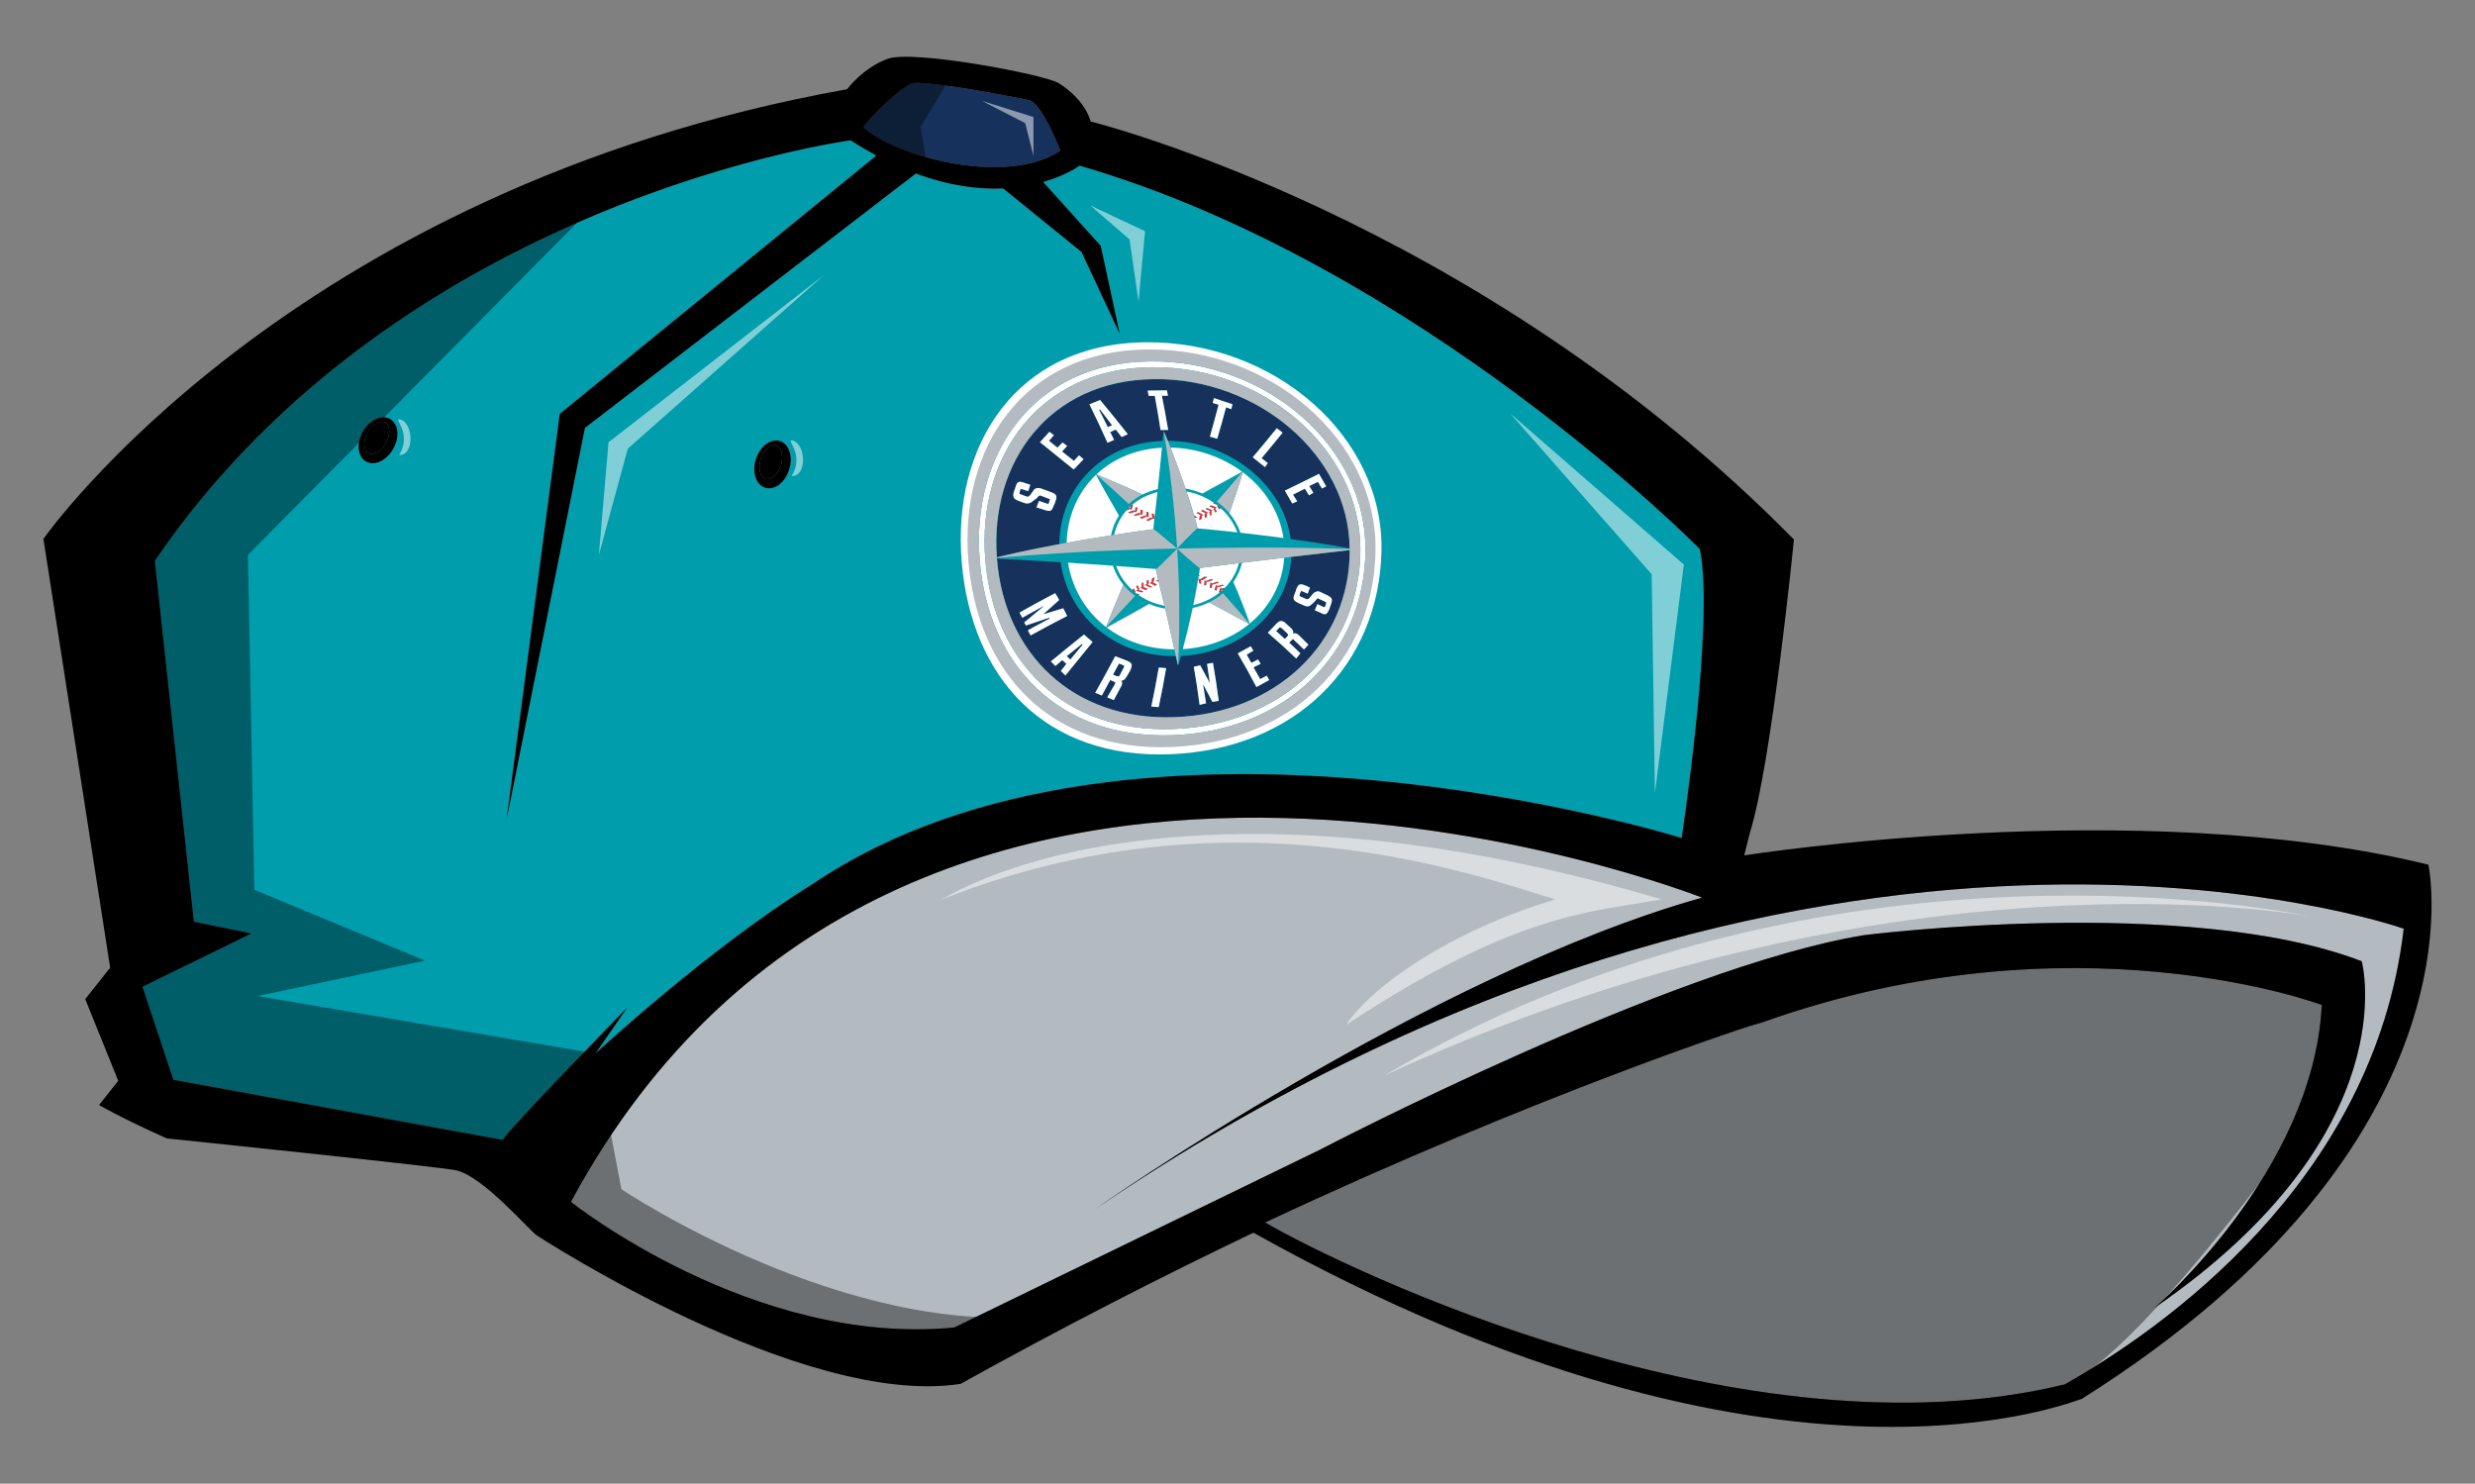
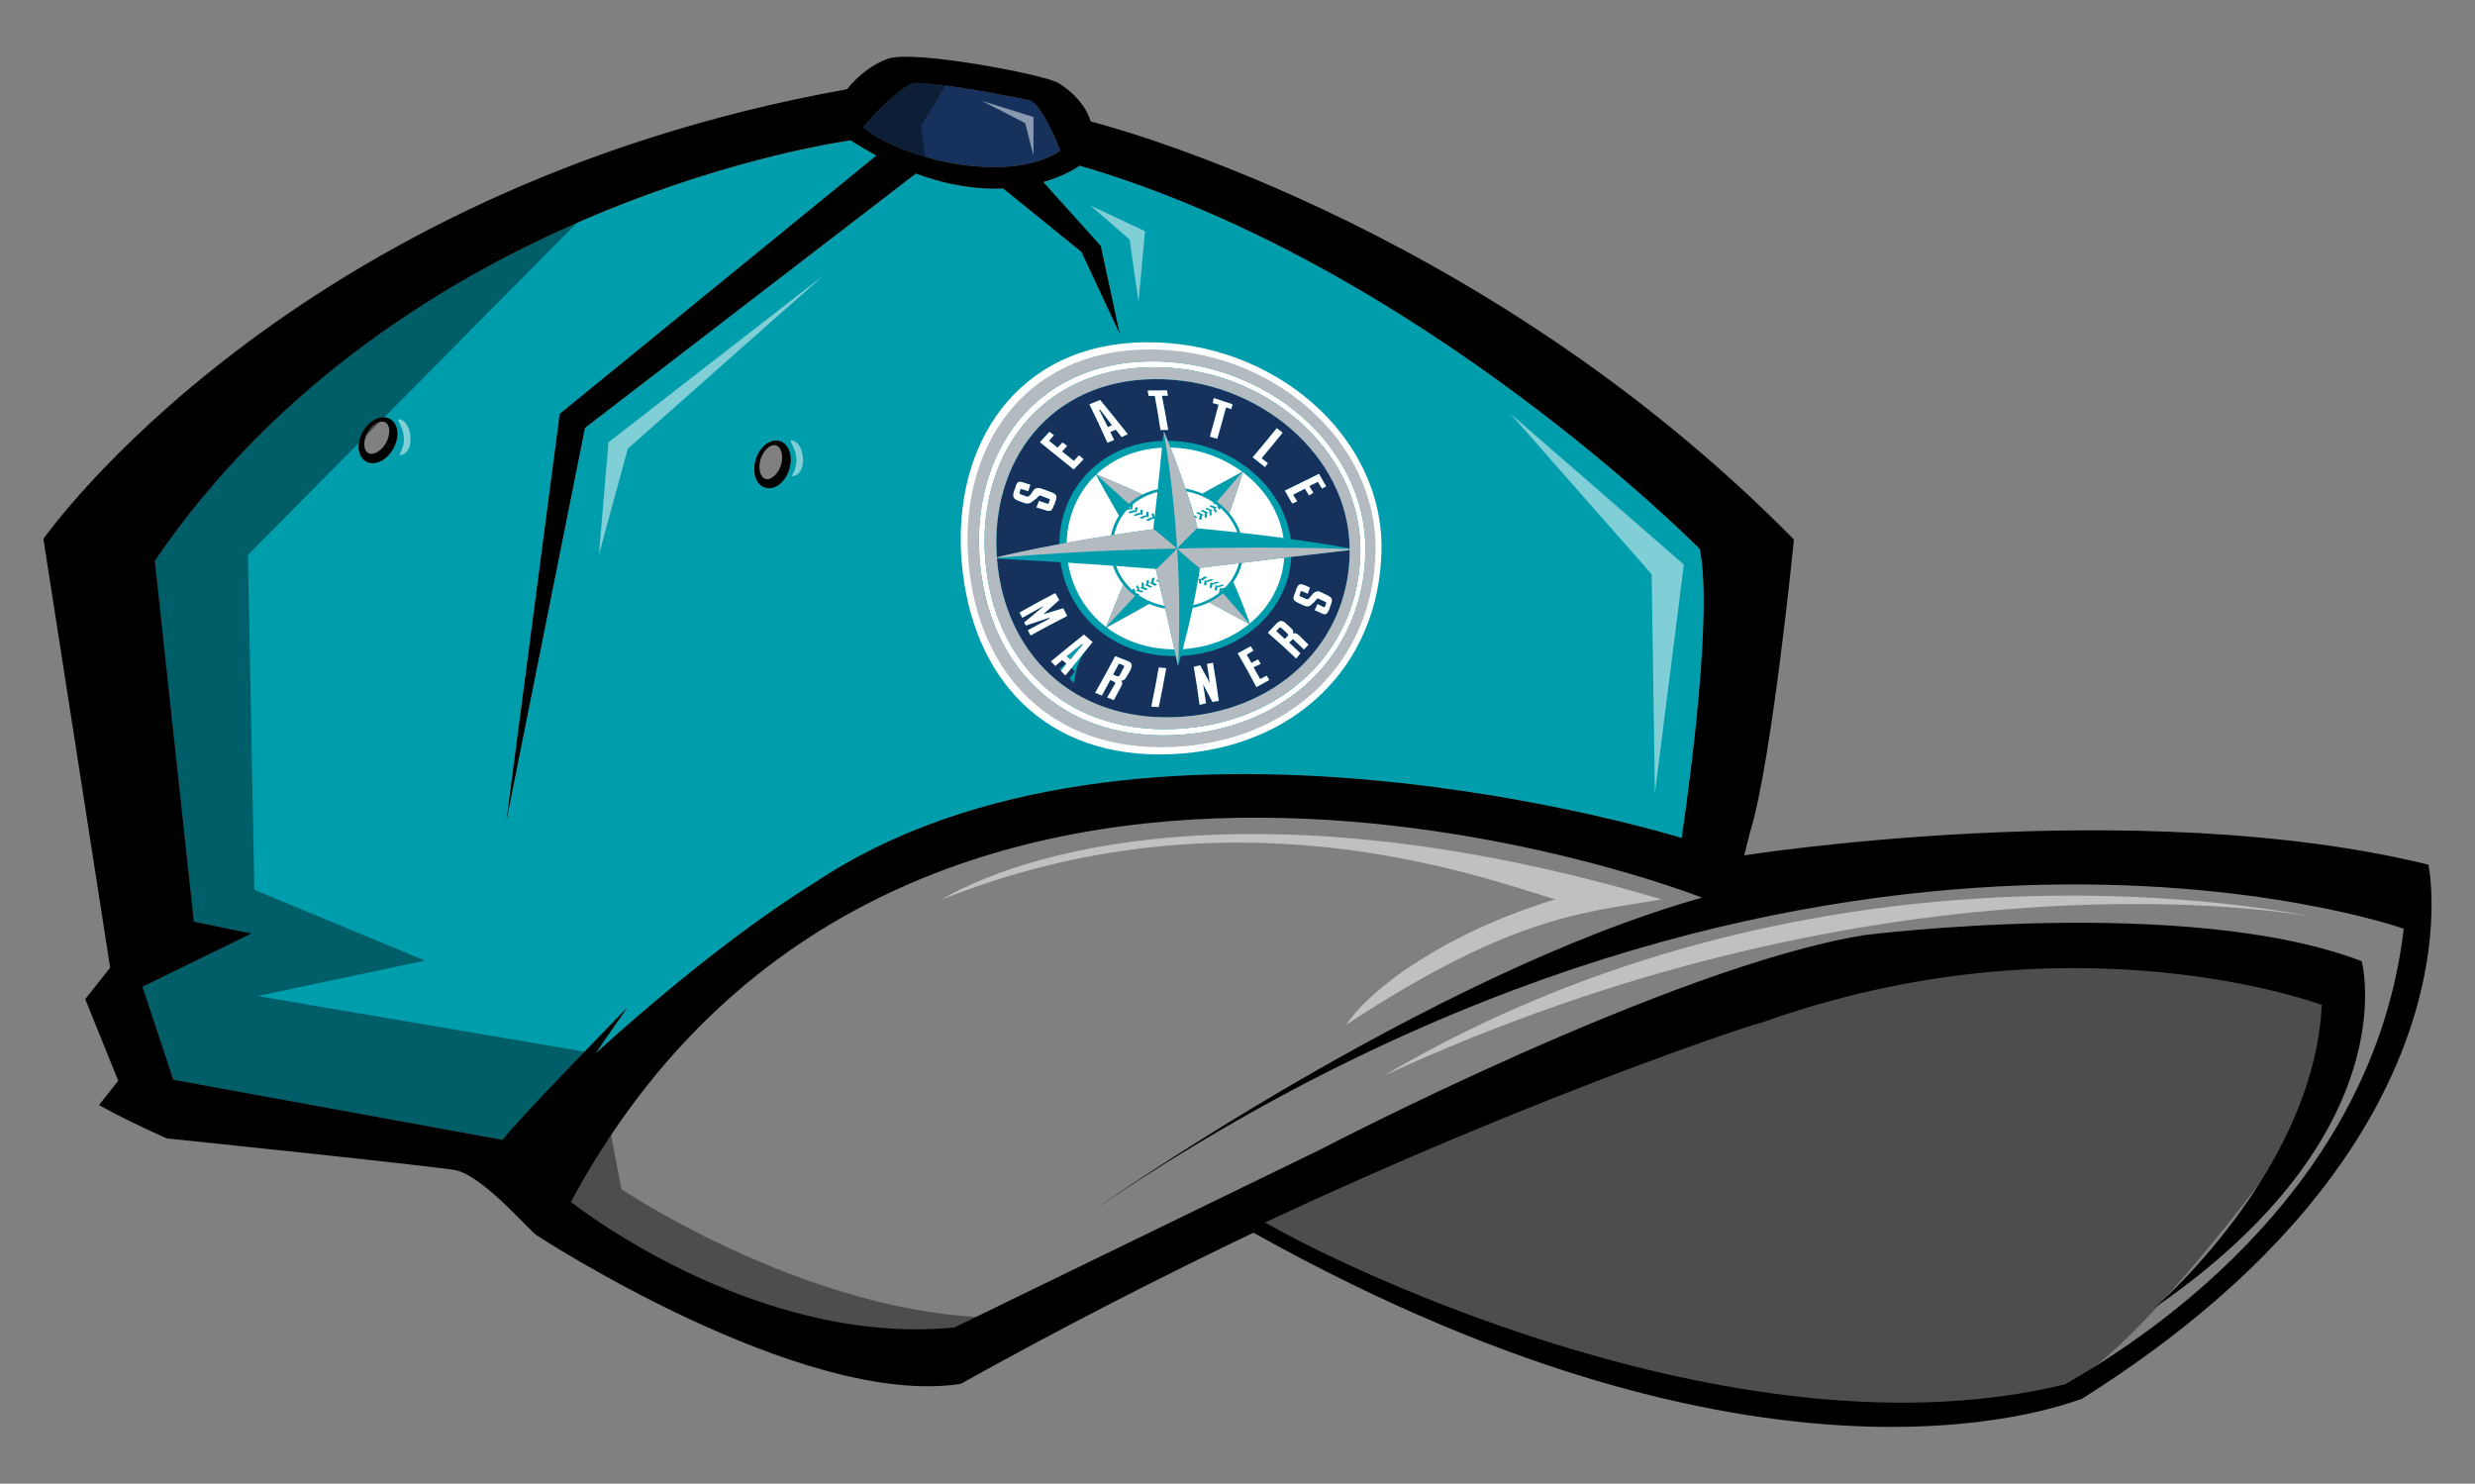
<svg xmlns="http://www.w3.org/2000/svg" version="1.1" id="Layer_1" x="0px" y="0px" width="57px" height="34.17px" viewBox="0 0 57 34.17" style="enable-background:new 0 0 57 34.17;" xml:space="preserve">
  <rect x="0" y="0" width="57" height="34.17" fill="#808080" stroke="none" />
  <path id="color4" style="fill:#009DAD;" d="M13.716,24.264c0,0,2.631-2.44,5.025-3.919c7.383-4.967,19.988-1.044,19.988-1.044  s0.767-4.996,0.419-6.655c0,0-6.449-6.55-14.283-8.829c0,0-0.294,0.22-0.839,0.377l1.326,1.471l0.436,2.022l-0.88-1.883  l-1.803-1.462c-0.555,0.025-1.232-0.055-2.011-0.344l-7.621,5.858l-1.807,9.034l1.226-9.356l7.292-5.949  c-0.192-0.103-0.389-0.22-0.591-0.351c0,0-10.349,1.359-16.027,9.682l0.899,8.314l1.324,0.271L3.28,22.725l0.713,2.143l7.584,1.385  c0.215-0.331,2.873-3.05,2.873-3.05L13.716,24.264z M9.058,10.333c-0.113,0.203-0.299,0.335-0.474,0.335  c-0.055,0-0.105-0.013-0.151-0.038c-0.197-0.109-0.231-0.411-0.078-0.687c0.148-0.267,0.433-0.404,0.624-0.297  C9.177,9.755,9.211,10.058,9.058,10.333z M17.408,10.574c0.092-0.292,0.343-0.482,0.552-0.417c0.215,0.068,0.309,0.357,0.215,0.658  c-0.07,0.222-0.226,0.388-0.397,0.424c-0.054,0.011-0.106,0.008-0.155-0.007C17.407,11.165,17.314,10.876,17.408,10.574z" />
-   <path id="color3" d="M8.891,10.199c-0.103,0.186-0.296,0.299-0.41,0.236c-0.115-0.064-0.123-0.281-0.016-0.472  C8.548,9.813,8.686,9.709,8.8,9.709c0.027,0,0.052,0.006,0.074,0.018C8.99,9.791,8.997,10.007,8.891,10.199z M17.873,10.258  c-0.024-0.007-0.049-0.008-0.076-0.003c-0.112,0.023-0.226,0.153-0.278,0.316c-0.066,0.21-0.015,0.42,0.111,0.459  c0.124,0.039,0.29-0.111,0.354-0.313C18.05,10.508,17.999,10.298,17.873,10.258z" />
-   <path id="color2" style="fill:#B4BBC0;" d="M25.191,27.866c0,0,7.708-5.425,14.008-7.193c0,0-18.366-7.245-26.052,7.007  c0,0,4.186,3.342,8.829,2.893l8.436-4.101c0,0,8.062-4.21,12.521-4.936c0,0,7.446-0.941,11.457,0.602c0,0,1.076,3.955-4.769,7.98  c0,0,3.665-3.142,3.849-6.974c0,0-5.737-2.161-12.92,0.414c-0.029-0.026-5.145,1.654-11.415,4.596  c1.91,1.11,11.09,5.518,18.418,3.728c2.161-1.22,7.12-4.626,7.804-10.495C55.357,21.388,41.807,16.575,25.191,27.866z" />
  <path id="color1" style="fill:#16325C;" d="M19.88,2.933c0.208-0.283,0.948-1.012,1.182-1.023c0.516-0.023,2.223,0.314,2.633,0.396  c0.303,0.061,0.725,1.166,0.725,1.166C23.179,4.295,20.643,3.614,19.88,2.933z" />
  <path id="outline" d="M55.927,19.914C49.224,18.268,40.17,19.7,40.17,19.7l0.127-0.509c0.504-1.593,1.018-6.765,1.018-6.765  c-7.313-7.431-16.196-9.628-16.196-9.628c-0.113-0.377-0.414-0.681-0.735-0.882c-0.321-0.2-3.363-0.777-3.943-0.561  c-0.581,0.217-0.932,0.7-0.932,0.7C6.623,4.362,1,12.411,1,12.411l1.537,9.875L1.963,23.01l0.76,1.881l-0.443,0.56  c0.507,0.28,1.029,0.53,1.562,0.767c0,0,6.39,0.661,6.684,0.739c0.624,0.165,1.63,1.343,1.832,1.492c0,0,6.102,3.99,9.766,3.422  c2.365-1.316,4.642-2.476,6.743-3.482c12.212,6.827,19.042,3.8,19.073,3.831C57.317,26.315,55.927,19.914,55.927,19.914z   M21.062,1.91c0.516-0.023,2.223,0.314,2.633,0.396c0.303,0.061,0.725,1.166,0.725,1.166c-1.241,0.822-3.777,0.142-4.54-0.54  C20.088,2.649,20.828,1.921,21.062,1.91z M11.576,26.253l-7.584-1.385L3.28,22.725l2.508-1.226l-1.324-0.271l-0.899-8.314  c5.678-8.323,16.027-9.682,16.027-9.682c0.202,0.131,0.399,0.247,0.591,0.351l-7.292,5.949l-1.226,9.356l1.807-9.034l7.621-5.858  c0.779,0.289,1.456,0.369,2.011,0.344l1.803,1.462l0.88,1.883l-0.436-2.022l-1.326-1.471c0.544-0.157,0.839-0.377,0.839-0.377  c7.834,2.279,14.283,8.829,14.283,8.829c0.348,1.659-0.419,6.655-0.419,6.655s-12.605-3.923-19.988,1.044  c-2.393,1.479-5.025,3.919-5.025,3.919l0.733-1.061C14.449,23.203,11.792,25.922,11.576,26.253z M47.554,31.882  c-7.328,1.79-16.509-2.618-18.418-3.728c6.269-2.942,11.385-4.622,11.415-4.596c7.183-2.575,12.92-0.414,12.92-0.414  c-0.184,3.832-3.849,6.974-3.849,6.974c5.844-4.025,4.769-7.98,4.769-7.98c-4.012-1.543-11.457-0.602-11.457-0.602  c-4.459,0.726-12.521,4.936-12.521,4.936l-8.436,4.101c-4.642,0.45-8.829-2.893-8.829-2.893C20.834,13.427,39.2,20.673,39.2,20.673  c-6.3,1.769-14.008,7.193-14.008,7.193c16.616-11.29,30.167-6.478,30.167-6.478C54.674,27.257,49.714,30.662,47.554,31.882z   M8.979,9.646C8.788,9.54,8.503,9.676,8.355,9.943c-0.153,0.276-0.119,0.578,0.078,0.687c0.046,0.026,0.096,0.038,0.151,0.038  c0.175,0,0.361-0.132,0.474-0.335C9.211,10.058,9.177,9.755,8.979,9.646z M8.891,10.199c-0.103,0.186-0.296,0.299-0.41,0.236  c-0.115-0.064-0.123-0.281-0.016-0.472C8.548,9.813,8.686,9.709,8.8,9.709c0.027,0,0.052,0.006,0.074,0.018  C8.99,9.791,8.997,10.007,8.891,10.199z M17.623,11.232c0.049,0.015,0.102,0.018,0.155,0.007c0.171-0.035,0.327-0.201,0.397-0.424  c0.094-0.301,0-0.59-0.215-0.658c-0.209-0.065-0.46,0.125-0.552,0.417C17.314,10.876,17.407,11.165,17.623,11.232z M17.519,10.571  c0.052-0.163,0.166-0.293,0.278-0.316c0.027-0.006,0.052-0.005,0.076,0.003c0.126,0.04,0.177,0.25,0.111,0.459  c-0.064,0.202-0.23,0.352-0.354,0.313C17.504,10.991,17.453,10.781,17.519,10.571z" />
  <path id="fill_5_" style="fill:#FFFFFF;" d="M26.955,17.37c-2.875,0.114-4.582-1.741-4.807-4.432  c-0.225-2.685,1.256-5.024,4.231-5.055c2.968-0.031,5.493,2.168,5.437,4.804C31.76,15.328,29.824,17.256,26.955,17.37L26.955,17.37z   M26.458,8.215c-2.757,0.031-4.2,2.196-3.999,4.687c0.202,2.498,1.87,4.239,4.536,4.137c2.661-0.102,4.519-1.917,4.543-4.368  C31.563,10.227,29.209,8.185,26.458,8.215L26.458,8.215z" />
-   <path id="fill_4_" style="fill:#EE292D;" d="M26.031,11.721c-0.036,0.014-0.054,0.022-0.091,0.036  c0.005-0.005,0.009-0.009,0.013-0.014s0.008-0.009,0.012-0.014c0.003-0.003,0.005-0.006,0.008-0.008  c0.003-0.004,0.008-0.008,0.011-0.011c0.004-0.004,0.008-0.008,0.012-0.013c0.004-0.001,0.007-0.002,0.011-0.003  c0.007,0.003,0.011,0.004,0.018,0.007c0.006-0.018,0.009-0.028,0.014-0.046c0.004-0.004,0.008-0.008,0.013-0.011  c0.004-0.004,0.008-0.008,0.013-0.011c0.002-0.002,0.005-0.004,0.007-0.006c0.008,0.003,0.012,0.005,0.02,0.008  c-0.012,0.045-0.018,0.067-0.031,0.112C26.05,11.736,26.044,11.731,26.031,11.721z M26.018,11.824  c0.05-0.014,0.075-0.021,0.125-0.035c0.012,0.005,0.018,0.007,0.03,0.012c0.012-0.044,0.018-0.066,0.03-0.109  c-0.021-0.006-0.032-0.008-0.054-0.014c-0.005,0.036-0.008,0.054-0.013,0.09c-0.012-0.006-0.018-0.009-0.029-0.016  c-0.052,0.016-0.078,0.024-0.129,0.039C25.994,11.805,26.002,11.811,26.018,11.824z M26.115,11.871  c0.015,0.004,0.023,0.006,0.038,0.01c0.045-0.014,0.068-0.02,0.113-0.034c0.017,0.004,0.025,0.007,0.042,0.011  c0.007-0.043,0.01-0.065,0.016-0.108c-0.021-0.006-0.032-0.008-0.053-0.014c-0.005,0.036-0.008,0.054-0.013,0.09  c-0.012-0.007-0.018-0.01-0.029-0.016c-0.046,0.019-0.069,0.028-0.115,0.046C26.114,11.862,26.114,11.865,26.115,11.871z   M26.297,11.949c0.044-0.022,0.066-0.033,0.111-0.055c0.018,0.01,0.027,0.014,0.044,0.024c0.001-0.048,0.001-0.073,0.002-0.121  c-0.021-0.006-0.032-0.009-0.053-0.014c-0.001,0.037-0.002,0.056-0.003,0.093c-0.012-0.003-0.018-0.004-0.031-0.007  c-0.051,0.02-0.076,0.03-0.126,0.05C26.264,11.931,26.275,11.937,26.297,11.949z M26.4,11.971c0.001,0.006,0.002,0.009,0.004,0.014  c0.02,0.004,0.03,0.006,0.05,0.01c0.039-0.022,0.059-0.033,0.099-0.054c0.013,0.004,0.02,0.006,0.033,0.009  c0.001-0.012,0.002-0.024,0.004-0.036c-0.007-0.032-0.01-0.048-0.017-0.08c-0.022-0.006-0.033-0.009-0.055-0.014  c0.009,0.041,0.013,0.062,0.022,0.103c-0.015-0.003-0.023-0.004-0.038-0.007C26.46,11.938,26.44,11.949,26.4,11.971z M26.579,12.006  c-0.001,0.001-0.002,0.001-0.004,0.001c0.001,0.004,0.001,0.005,0.002,0.009C26.578,12.012,26.579,12.009,26.579,12.006z   M27.518,11.932c0.002,0.005,0.004,0.012,0.005,0.018c0-0.008,0-0.012,0.001-0.02c0.023-0.005,0.034-0.008,0.057-0.013  c-0.033-0.021-0.05-0.032-0.083-0.053c0.002,0.003,0.003,0.007,0.004,0.011s0.002,0.008,0.003,0.011  c0.002,0.009,0.005,0.017,0.008,0.025c0,0.001,0.001,0.003,0.001,0.005c0,0.003,0.001,0.005,0.002,0.007l0,0l0,0  C27.517,11.927,27.517,11.929,27.518,11.932z M27.63,11.876c-0.007,0.039-0.011,0.059-0.019,0.098  c0.026-0.006,0.038-0.009,0.064-0.015c0.002-0.033,0.003-0.049,0.004-0.082c0.018-0.006,0.027-0.009,0.045-0.015  c-0.051-0.028-0.077-0.042-0.128-0.07c-0.022,0.007-0.032,0.01-0.054,0.017c0.044,0.024,0.065,0.036,0.109,0.06  C27.643,11.871,27.639,11.873,27.63,11.876z M27.74,11.835c0.004,0.04,0.005,0.06,0.009,0.1c0.019-0.012,0.029-0.019,0.048-0.031  c-0.003-0.032-0.004-0.048-0.007-0.08c0.018-0.006,0.027-0.009,0.046-0.015c-0.057-0.028-0.086-0.043-0.143-0.071  c-0.013,0.013-0.02,0.019-0.033,0.032c0.042,0.02,0.063,0.029,0.105,0.049C27.755,11.826,27.75,11.829,27.74,11.835z M27.848,11.784  c0.009,0.041,0.014,0.061,0.023,0.102c0.013-0.013,0.02-0.019,0.033-0.032c-0.002-0.033-0.003-0.049-0.006-0.082  c0.013-0.006,0.019-0.009,0.032-0.015c-0.05-0.023-0.075-0.035-0.126-0.058c-0.014,0.005-0.022,0.007-0.036,0.011  c0,0.006,0,0.009,0,0.015c0.042,0.017,0.062,0.026,0.104,0.044C27.863,11.774,27.858,11.777,27.848,11.784z M27.944,11.724  c0.02,0.034,0.03,0.052,0.049,0.086c0.013-0.013,0.02-0.02,0.033-0.033c-0.015-0.026-0.022-0.038-0.037-0.064  c0.013-0.013,0.02-0.019,0.033-0.032c-0.054-0.019-0.081-0.028-0.136-0.046c-0.013,0.013-0.02,0.02-0.033,0.033  c0.043,0.015,0.065,0.022,0.108,0.036C27.955,11.713,27.951,11.716,27.944,11.724z M28.11,11.706  c-0.002-0.004-0.002-0.006-0.004-0.009c-0.004-0.005-0.009-0.009-0.014-0.013s-0.01-0.008-0.014-0.012  c-0.008-0.007-0.015-0.013-0.023-0.019c-0.002-0.002-0.005-0.004-0.007-0.006c-0.002-0.001-0.004-0.003-0.007-0.005  c-0.005,0.003-0.008,0.005-0.013,0.008c0.02,0.035,0.03,0.053,0.05,0.088C28.091,11.726,28.097,11.719,28.11,11.706z M27.995,11.607  c-0.007-0.005-0.014-0.01-0.02-0.015c-0.002-0.001-0.003-0.002-0.004-0.003c-0.003-0.001-0.006-0.004-0.007-0.005  c-0.002-0.002-0.005-0.003-0.008-0.005c-0.007,0.007-0.01,0.01-0.017,0.017c0.031,0.011,0.047,0.016,0.078,0.026  C28.01,11.617,28.002,11.612,27.995,11.607z M28.283,13.553c-0.001,0.001-0.002,0.002-0.003,0.003  c0.001-0.001,0.002-0.001,0.004-0.001C28.283,13.554,28.283,13.554,28.283,13.553z M28.107,13.529  c-0.015,0.043-0.022,0.065-0.037,0.108c0.006,0.005,0.009,0.008,0.014,0.013c0.002-0.002,0.004-0.004,0.006-0.006  c0.003-0.002,0.004-0.003,0.007-0.005c0.001-0.001,0.002-0.001,0.003-0.001c0.004-0.004,0.008-0.008,0.012-0.011  c0.004-0.003,0.009-0.007,0.012-0.01c0.005-0.016,0.008-0.024,0.013-0.039c0.006,0.005,0.009,0.008,0.015,0.013  c0.004-0.003,0.007-0.006,0.011-0.01c0.004-0.004,0.009-0.007,0.013-0.012c0.005-0.005,0.009-0.01,0.015-0.014  c0.004-0.004,0.007-0.007,0.011-0.012c0.004-0.003,0.008-0.007,0.012-0.012c-0.031,0.009-0.046,0.013-0.078,0.022  C28.125,13.544,28.119,13.539,28.107,13.529z M28.181,13.474c-0.01-0.004-0.015-0.007-0.025-0.011  c-0.048,0.013-0.073,0.019-0.121,0.032c-0.012-0.01-0.017-0.016-0.029-0.026c-0.015,0.044-0.023,0.066-0.038,0.11  c0.02,0.012,0.03,0.017,0.05,0.029c0.009-0.038,0.013-0.056,0.021-0.094c0.011,0.003,0.017,0.005,0.028,0.008  c0.045-0.013,0.068-0.019,0.113-0.032C28.18,13.483,28.18,13.48,28.181,13.474z M28.067,13.404c-0.016-0.004-0.024-0.005-0.04-0.009  c-0.043,0.016-0.064,0.024-0.107,0.041c-0.017-0.01-0.025-0.015-0.042-0.024c-0.009,0.048-0.014,0.072-0.023,0.12  c0.02,0.006,0.03,0.009,0.05,0.015c0.008-0.037,0.012-0.055,0.02-0.091c0.011,0.003,0.017,0.005,0.028,0.008  c0.046-0.017,0.068-0.026,0.114-0.043C28.067,13.413,28.067,13.41,28.067,13.404z M27.93,13.345c-0.016-0.004-0.024-0.006-0.04-0.01  c-0.044,0.017-0.065,0.025-0.109,0.041c-0.016-0.005-0.025-0.007-0.041-0.012c-0.004,0.043-0.006,0.065-0.011,0.108  c0.02,0.006,0.03,0.008,0.051,0.014c0.004-0.037,0.005-0.055,0.009-0.091c0.011,0.003,0.016,0.005,0.027,0.008  c0.046-0.017,0.069-0.026,0.114-0.043C27.93,13.354,27.93,13.351,27.93,13.345z M27.811,13.29c-0.027-0.006-0.041-0.008-0.069-0.014  c-0.04,0.025-0.059,0.037-0.099,0.062c-0.017-0.005-0.026-0.007-0.043-0.012c0.007,0.043,0.01,0.065,0.016,0.108  c0.021,0.006,0.031,0.009,0.052,0.015c-0.005-0.037-0.008-0.055-0.014-0.092c0.015,0.003,0.023,0.005,0.038,0.008  C27.74,13.335,27.764,13.32,27.811,13.29z M27.609,13.261c-0.001,0.004-0.001,0.007-0.002,0.011c0.013-0.008,0.02-0.012,0.033-0.02  c-0.012-0.002-0.017-0.003-0.029-0.006c0,0.002-0.001,0.005-0.001,0.007C27.611,13.256,27.61,13.258,27.609,13.261z M26.684,13.385  c-0.002-0.005-0.003-0.01-0.004-0.016c-0.001-0.003-0.002-0.005-0.002-0.008V13.36c-0.001-0.003-0.002-0.005-0.002-0.007  c-0.023,0.006-0.034,0.008-0.057,0.014c0.028,0.015,0.041,0.023,0.069,0.038c-0.001-0.003-0.002-0.007-0.003-0.01  C26.685,13.391,26.685,13.388,26.684,13.385z M26.57,13.4c0.01-0.04,0.014-0.06,0.024-0.1c-0.026,0.007-0.039,0.01-0.066,0.017  c-0.003,0.033-0.005,0.05-0.008,0.084c-0.016,0.01-0.025,0.015-0.041,0.026c0.048,0.027,0.073,0.04,0.121,0.067  c0.02-0.013,0.03-0.019,0.049-0.031c-0.04-0.022-0.06-0.033-0.101-0.056C26.557,13.404,26.561,13.403,26.57,13.4z M26.458,13.442  c-0.001-0.034-0.002-0.052-0.003-0.086c-0.02,0.007-0.031,0.01-0.051,0.017c0.001,0.033,0.002,0.049,0.003,0.081  c-0.019,0.006-0.028,0.009-0.047,0.015c0.055,0.027,0.083,0.041,0.138,0.068c0.016-0.008,0.024-0.012,0.04-0.02  c-0.042-0.023-0.064-0.035-0.106-0.058C26.442,13.452,26.447,13.449,26.458,13.442z M26.347,13.509  c-0.007-0.039-0.01-0.059-0.018-0.099c-0.015,0.008-0.023,0.011-0.038,0.019c0.001,0.033,0.002,0.05,0.003,0.083  c-0.011,0.011-0.017,0.016-0.028,0.027c0.048,0.022,0.072,0.032,0.119,0.054c0.02-0.013,0.031-0.02,0.051-0.033  c-0.044-0.018-0.066-0.027-0.11-0.044C26.334,13.513,26.338,13.511,26.347,13.509z M26.246,13.571  c-0.018-0.039-0.027-0.058-0.045-0.097c-0.015,0.014-0.022,0.02-0.036,0.034c0.016,0.03,0.023,0.045,0.039,0.075  c-0.002,0-0.002,0-0.004-0.001c-0.017,0.008-0.026,0.012-0.043,0.021c0.056,0.018,0.083,0.027,0.139,0.044  c0.015-0.014,0.022-0.021,0.037-0.035c-0.046-0.011-0.069-0.016-0.116-0.026C26.229,13.58,26.235,13.577,26.246,13.571z   M26.077,13.583c0.001,0.003,0.002,0.005,0.003,0.009c0.004,0.005,0.009,0.008,0.013,0.012c0.005,0.004,0.009,0.008,0.014,0.012  c0.007,0.006,0.014,0.012,0.022,0.018c0.002,0.001,0.004,0.003,0.006,0.005c0.002,0.001,0.005,0.003,0.006,0.005  c0.006-0.004,0.009-0.005,0.014-0.009c-0.018-0.035-0.026-0.052-0.044-0.087C26.098,13.563,26.091,13.569,26.077,13.583z   M26.186,13.678c0.006,0.005,0.013,0.01,0.019,0.015c0.002,0.001,0.003,0.002,0.005,0.003c0.002,0.002,0.004,0.004,0.007,0.005  c0.002,0.001,0.005,0.003,0.007,0.004c0.007-0.007,0.011-0.011,0.019-0.018c-0.031-0.01-0.046-0.015-0.077-0.024  C26.173,13.669,26.18,13.674,26.186,13.678z" />
  <path id="fill_3_" style="fill:#009DAD;" d="M29.576,12.844c-0.04,0.606-0.336,1.139-0.795,1.517  c-0.031-0.111-0.269-0.724-0.378-0.956c0.094-0.134,0.163-0.283,0.2-0.444c-0.024,0.003-0.048,0.006-0.071,0.008  c-0.054,0.213-0.165,0.404-0.319,0.562c-0.004,0.004-0.007,0.008-0.012,0.012c-0.004,0.004-0.007,0.008-0.011,0.012  c-0.005,0.005-0.009,0.01-0.015,0.014c-0.004,0.004-0.009,0.008-0.013,0.012c-0.004,0.003-0.008,0.007-0.011,0.01  c-0.009,0.008-0.019,0.017-0.028,0.026c-0.004,0.003-0.008,0.007-0.012,0.01s-0.009,0.007-0.012,0.011  c-0.001,0.001-0.002,0.001-0.003,0.001c-0.002,0.002-0.004,0.003-0.007,0.005c-0.001,0.001-0.004,0.004-0.006,0.006  c-0.158,0.135-0.375,0.233-0.603,0.286c-0.004,0.022-0.009,0.043-0.014,0.066c0.135-0.029,0.262-0.073,0.38-0.13  c0.116-0.057,0.222-0.127,0.318-0.207c0.252,0.28,0.374,0.421,0.61,0.702c0.004,0.005,0.006,0.007,0.01,0.012  c0,0-0.006-0.003-0.015-0.008c-0.406,0.331-0.939,0.543-1.529,0.579c-0.008,0.028-0.015,0.054-0.021,0.079  c-0.008,0.028-0.015,0.054-0.022,0.079c1.388-0.068,2.475-1.033,2.541-2.283c-0.027,0.003-0.054,0.007-0.081,0.01  C29.631,12.838,29.604,12.841,29.576,12.844z M28.28,13.556c0.001-0.001,0.002-0.001,0.003-0.003c0,0.001,0,0.001,0.001,0.001  C28.282,13.555,28.281,13.555,28.28,13.556z M27.062,11.982c-0.001-0.006-0.001-0.01-0.001-0.016  c-0.001-0.006-0.001-0.009-0.001-0.015c-0.023-0.265-0.037-0.397-0.067-0.662c-0.003-0.024-0.004-0.036-0.007-0.06  c-0.043-0.369-0.068-0.553-0.124-0.922c-0.005-0.031-0.007-0.047-0.012-0.078s-0.007-0.047-0.012-0.078  c-0.014-0.087-0.021-0.131-0.035-0.218c-0.005,0-0.014,0.085-0.027,0.22c-1.418,0.051-2.368,1.106-2.379,2.381  c0.028-0.006,0.056-0.011,0.084-0.016s0.057-0.01,0.085-0.016c0.015-0.611,0.257-1.168,0.676-1.567  c0.055,0.114,0.399,0.716,0.528,0.939c-0.088,0.138-0.151,0.293-0.182,0.456c0.024-0.004,0.048-0.007,0.072-0.011  c0.046-0.21,0.143-0.402,0.281-0.562c0.005-0.005,0.009-0.009,0.013-0.014s0.008-0.009,0.012-0.014  c0.003-0.003,0.005-0.006,0.008-0.008c0.003-0.004,0.008-0.008,0.011-0.011c0.004-0.004,0.008-0.008,0.012-0.013  c0.014-0.014,0.029-0.028,0.044-0.042c0.004-0.004,0.008-0.008,0.013-0.011c0.004-0.004,0.008-0.008,0.013-0.011  c0.002-0.002,0.005-0.004,0.007-0.006c0.151-0.139,0.358-0.24,0.582-0.294c-0.024,0.219-0.049,0.424-0.067,0.582  c-0.002,0.012-0.003,0.025-0.004,0.036c-0.002,0.019-0.004,0.038-0.006,0.055c0,0.003-0.001,0.007-0.001,0.01  c-0.01,0.078-0.014,0.14-0.016,0.173c0.004,0,0.008-0.001,0.011-0.001c0.135,0.098,0.49,0.407,0.538,0.446  c-0.016-0.257-0.025-0.386-0.048-0.643C27.062,11.987,27.062,11.986,27.062,11.982z M26.313,11.389  c-0.117,0.059-0.224,0.132-0.317,0.217c-0.296-0.271-0.446-0.406-0.748-0.677c-0.005-0.005-0.008-0.008-0.013-0.013  c0,0,0.007,0.003,0.019,0.008c0.378-0.355,0.899-0.582,1.506-0.613c-0.024,0.26-0.059,0.618-0.096,0.955  C26.538,11.293,26.421,11.335,26.313,11.389z M27.142,13.278c-0.009-0.258-0.016-0.386-0.031-0.644  c0.037,0.041,0.385,0.349,0.514,0.448c0.003,0,0.007-0.001,0.011-0.001c-0.002,0.033-0.01,0.089-0.022,0.164  c0,0.003-0.001,0.005-0.001,0.008s-0.001,0.005-0.001,0.007c-0.001,0.004-0.001,0.008-0.002,0.011  c-0.04,0.143-0.072,0.405-0.127,0.664c-0.004,0.022-0.009,0.044-0.014,0.066c-0.068,0.332-0.159,0.689-0.227,0.949  c-0.008,0.027-0.014,0.054-0.021,0.079c-0.008,0.028-0.015,0.054-0.022,0.079c-0.037,0.135-0.063,0.219-0.065,0.219  c0.004-0.086,0.006-0.13,0.009-0.216c0.001-0.031,0.002-0.047,0.003-0.078s0.002-0.047,0.002-0.078  c0.011-0.367,0.013-0.55,0.011-0.917c0-0.024,0-0.036,0-0.061c-0.002-0.263-0.005-0.394-0.014-0.657c0-0.007,0-0.01-0.001-0.016  c0-0.007,0-0.011-0.001-0.018C27.142,13.283,27.142,13.281,27.142,13.278z M25.564,12.683c-0.402,0.017-0.602,0.027-0.993,0.05  c-0.034,0.002-0.051,0.003-0.085,0.005c-0.034,0.002-0.051,0.003-0.084,0.005c-0.599,0.037-0.891,0.058-1.442,0.109  c0,0.005,0.001,0.009,0.001,0.013c0.202,0.012,0.79,0.041,1.464,0.083c0.186,1.264,1.263,2.178,2.656,2.163  c-0.006-0.025-0.011-0.05-0.017-0.078c-0.005-0.024-0.011-0.05-0.017-0.078c-0.597-0.002-1.138-0.187-1.557-0.503  c-0.011,0.006-0.017,0.01-0.017,0.01c-0.002-0.001,0-0.006,0.002-0.014c0.002-0.001,0.004-0.002,0.005-0.002  c0.112-0.055,0.737-0.397,0.984-0.536c0.001,0,0.001,0,0.002,0.001c0.116,0.049,0.24,0.085,0.37,0.107  c-0.005-0.022-0.01-0.044-0.015-0.065c-0.221-0.041-0.423-0.125-0.596-0.246c-0.002-0.001-0.005-0.003-0.007-0.004  c-0.003-0.001-0.005-0.003-0.007-0.005c-0.002-0.001-0.003-0.002-0.005-0.003c-0.006-0.004-0.013-0.01-0.019-0.015  c-0.006-0.004-0.013-0.01-0.02-0.015c-0.008-0.006-0.015-0.012-0.024-0.019c-0.002-0.002-0.004-0.004-0.006-0.005  c-0.002-0.002-0.005-0.004-0.006-0.005c-0.008-0.006-0.015-0.012-0.022-0.018c-0.005-0.004-0.009-0.008-0.014-0.012  s-0.009-0.008-0.013-0.012c-0.149-0.152-0.298-0.341-0.375-0.556c0.462,0.034,0.822,0.064,0.914,0.07c0.004,0,0.008,0,0.011,0  c0.122-0.105,0.436-0.429,0.479-0.472c-0.591,0.013-0.89,0.022-1.478,0.046C25.605,12.681,25.592,12.682,25.564,12.683z   M25.872,13.467c0.078,0.096,0.168,0.183,0.268,0.258c-0.261,0.281-0.394,0.422-0.66,0.707c-0.003,0.003-0.005,0.005-0.008,0.009  c-0.463-0.356-0.777-0.876-0.874-1.48c0.351,0.022,0.714,0.047,1.035,0.071C25.686,13.19,25.767,13.337,25.872,13.467z   M31.085,12.635c0-0.002,0-0.005,0-0.007c-0.2-0.038-0.732-0.129-1.361-0.215c-0.162-1.252-1.408-2.256-2.829-2.262  c0.01,0.025,0.02,0.051,0.032,0.079c0.01,0.024,0.02,0.051,0.031,0.078c0.611,0.011,1.194,0.22,1.65,0.557  c-0.053,0.028-0.255,0.138-0.465,0.254c-0.169,0.093-0.343,0.19-0.444,0.249c-0.002-0.001-0.005-0.001-0.007-0.003  c-0.116-0.055-0.254-0.091-0.389-0.114c0.007,0.022,0.015,0.044,0.022,0.065c0.231,0.044,0.447,0.134,0.631,0.261  c0.003,0.001,0.006,0.003,0.008,0.005c0.002,0.001,0.004,0.004,0.007,0.005c0.001,0.001,0.003,0.002,0.004,0.003  c0.006,0.004,0.014,0.01,0.02,0.015c0.007,0.005,0.015,0.01,0.021,0.015c0.008,0.007,0.016,0.013,0.024,0.02  c0.003,0.001,0.005,0.003,0.007,0.005s0.005,0.004,0.007,0.006c0.007,0.006,0.015,0.012,0.023,0.019  c0.004,0.004,0.009,0.008,0.014,0.012s0.01,0.009,0.014,0.013c0.158,0.157,0.312,0.349,0.39,0.564  c-0.036-0.005-0.071-0.008-0.106-0.012c-0.407-0.045-0.722-0.074-0.809-0.081c-0.004,0-0.008-0.001-0.011-0.001  c-0.117,0.103-0.428,0.426-0.46,0.466c0.591-0.014,0.886-0.018,1.458-0.021c0.027,0,0.04,0,0.066-0.001  c0.386-0.002,0.576-0.001,0.945,0.002c0.033,0,0.049,0.001,0.081,0.001s0.048,0,0.08,0c0.568,0.006,0.842,0.012,1.344,0.028  C31.085,12.641,31.085,12.637,31.085,12.635z M28.312,11.819c-0.083-0.099-0.179-0.188-0.287-0.265  c0.236-0.272,0.352-0.407,0.58-0.677c0.003-0.003,0.004-0.005,0.007-0.008c0.001,0.001,0.002,0.002,0.003,0.003  c0.004-0.002,0.007-0.003,0.007-0.003c0.001,0,0,0.003-0.001,0.008c0.504,0.378,0.848,0.914,0.936,1.514  c-0.333-0.044-0.68-0.086-0.991-0.121C28.512,12.105,28.424,11.954,28.312,11.819z" />
-   <path id="fill_2_" style="fill:#16325C;" d="M25.878,15.379c-0.035,0.067-0.052,0.101-0.087,0.168  c-0.012,0.021-0.024,0.032-0.047,0.033c-0.011,0.001-0.101-0.035-0.111-0.045c0.055-0.101,0.083-0.151,0.137-0.252  c0.011-0.001,0.1,0.035,0.111,0.045C25.903,15.337,25.891,15.348,25.878,15.379z M31.085,12.669  c0.003,2.146-1.701,3.765-4.036,3.849c-2.342,0.084-3.915-1.466-4.089-3.653c0.202,0.012,0.79,0.041,1.464,0.083  c0.186,1.264,1.263,2.178,2.656,2.163c0.028,0.133,0.048,0.215,0.052,0.215c0.002,0.002,0.028-0.082,0.066-0.219  c1.388-0.068,2.475-1.033,2.541-2.283C30.359,12.753,30.886,12.694,31.085,12.669z M24.577,14.187  c-0.036-0.071-0.054-0.107-0.091-0.178c-0.18,0.053-0.269,0.08-0.444,0.135c0-0.004,0-0.006,0-0.01  c0.14-0.127,0.211-0.19,0.352-0.316c-0.037-0.063-0.055-0.095-0.092-0.158c-0.335,0.176-0.501,0.266-0.822,0.448  c0.026,0.048,0.039,0.071,0.064,0.119c0.191-0.108,0.288-0.162,0.484-0.268c0,0.004,0,0.006,0,0.01  c-0.178,0.146-0.266,0.22-0.441,0.368c0.017,0.027,0.026,0.041,0.043,0.068c0.21-0.072,0.316-0.108,0.532-0.178  c0.004,0.008,0.007,0.012,0.011,0.02c-0.203,0.106-0.303,0.16-0.501,0.269c0.025,0.047,0.038,0.071,0.063,0.118  C24.064,14.452,24.234,14.363,24.577,14.187z M25.163,14.786c-0.079-0.069-0.119-0.103-0.199-0.172  c-0.306,0.245-0.459,0.369-0.762,0.62c0.042,0.042,0.062,0.063,0.104,0.105c0.063-0.055,0.095-0.082,0.158-0.136  c0.038,0.034,0.058,0.051,0.096,0.086c-0.051,0.065-0.077,0.098-0.128,0.164c0.042,0.041,0.063,0.062,0.105,0.104  C24.79,15.246,24.915,15.092,25.163,14.786z M25.943,15.213c-0.103-0.04-0.155-0.06-0.258-0.099  c-0.179,0.336-0.271,0.504-0.461,0.843c0.061,0.025,0.092,0.037,0.153,0.062c0.078-0.143,0.117-0.215,0.193-0.358  c0.011,0.009,0.11,0.045,0.11,0.055c0.011,0.01,0.01,0.02-0.002,0.04c-0.071,0.122-0.106,0.183-0.179,0.306  c0.061,0.025,0.092,0.037,0.153,0.062c0.064-0.117,0.095-0.176,0.157-0.293c0.038-0.063,0.052-0.114,0.009-0.153  c0.068-0.004,0.105-0.046,0.143-0.119c0.025-0.042,0.038-0.063,0.063-0.105C26.086,15.318,26.088,15.267,25.943,15.213z   M26.857,15.387c-0.068-0.006-0.102-0.008-0.17-0.014c-0.062,0.359-0.096,0.539-0.172,0.898c0.068,0.005,0.102,0.008,0.17,0.013  C26.76,15.926,26.795,15.746,26.857,15.387z M28.067,16.143c-0.047-0.35-0.073-0.525-0.133-0.876  c-0.054,0.009-0.081,0.014-0.135,0.023c0.028,0.177,0.041,0.266,0.065,0.443c-0.088-0.164-0.132-0.246-0.223-0.41  c-0.059,0.014-0.088,0.021-0.147,0.034c0.06,0.35,0.086,0.525,0.133,0.875c0.059-0.014,0.089-0.02,0.148-0.034  c-0.026-0.177-0.039-0.266-0.068-0.443c0.088,0.164,0.131,0.246,0.215,0.409C27.98,16.157,28.009,16.152,28.067,16.143z   M29.23,15.662c-0.022-0.04-0.033-0.061-0.056-0.101c-0.061,0.032-0.091,0.048-0.152,0.081c-0.06-0.109-0.091-0.164-0.154-0.272  c0.066-0.032,0.099-0.048,0.164-0.08c-0.023-0.041-0.035-0.061-0.058-0.101c-0.061,0.032-0.092,0.048-0.154,0.081  c-0.043-0.076-0.065-0.115-0.109-0.191c0.062-0.037,0.093-0.055,0.154-0.092c-0.024-0.04-0.036-0.06-0.06-0.101  c-0.118,0.065-0.178,0.097-0.299,0.163c0.18,0.31,0.266,0.465,0.43,0.776C29.054,15.758,29.113,15.726,29.23,15.662z M30.133,14.848  c-0.082-0.083-0.123-0.125-0.208-0.207c-0.058-0.052-0.087-0.072-0.149-0.043c0.022-0.061-0.006-0.102-0.066-0.153  c-0.032-0.029-0.048-0.043-0.08-0.072c-0.101-0.102-0.163-0.093-0.26,0.017c-0.068,0.072-0.103,0.109-0.172,0.181  c0.272,0.236,0.404,0.355,0.653,0.594c0.038-0.048,0.058-0.072,0.096-0.12c-0.101-0.099-0.153-0.148-0.259-0.247  c0.011-0.01,0.074-0.07,0.084-0.079c0.011,0,0.02,0,0.029,0.02c0.093,0.087,0.139,0.13,0.229,0.217  C30.072,14.914,30.092,14.892,30.133,14.848z M30.647,13.931c0.051-0.141,0.034-0.161-0.089-0.227  c-0.065-0.03-0.097-0.045-0.163-0.076c-0.048-0.022-0.098-0.003-0.148,0.037c-0.04,0.048-0.06,0.072-0.1,0.12  c-0.03,0.02-0.041,0.019-0.07,0.009c-0.048-0.021-0.072-0.032-0.12-0.053c-0.02-0.011-0.03-0.021-0.03-0.031  s0.031-0.091,0.031-0.091c0.01-0.01,0.02-0.01,0.04,0.001c0.049,0.021,0.073,0.032,0.12,0.053c0.02-0.056,0.03-0.084,0.051-0.14  c-0.036-0.017-0.054-0.025-0.09-0.042c-0.131-0.053-0.172-0.054-0.223,0.077c0,0.01-0.031,0.09-0.031,0.09  c-0.062,0.141-0.041,0.172,0.09,0.235c0.048,0.021,0.072,0.032,0.12,0.053c0.05,0.021,0.1,0.032,0.149-0.007  c0.032-0.028,0.048-0.041,0.08-0.069c0.03-0.03,0.071-0.099,0.09-0.089c0.066,0.03,0.098,0.046,0.163,0.076  c0.019,0.011,0.028,0.011,0.028,0.021c0,0.011-0.021,0.091-0.031,0.09c-0.001,0.02-0.02,0.02-0.038,0.01  c-0.053-0.026-0.08-0.039-0.134-0.065c-0.024,0.056-0.037,0.084-0.061,0.14c0.05,0.022,0.075,0.033,0.124,0.055  c0.124,0.064,0.151,0.055,0.212-0.084C30.616,14.011,30.647,13.931,30.647,13.931z M24.566,15.113  c0.034,0.03,0.051,0.045,0.085,0.076c0.115-0.139,0.172-0.209,0.287-0.347c-0.009-0.004-0.013-0.006-0.022-0.01  C24.776,14.944,24.706,15.001,24.566,15.113z M29.524,14.473c-0.03-0.021-0.04-0.031-0.061-0.021c0,0.01-0.065,0.071-0.075,0.08  c0.081,0.074,0.122,0.111,0.201,0.185c0.011-0.011,0.075-0.08,0.075-0.08c0.011-0.02,0.001-0.03-0.019-0.051  C29.597,14.541,29.573,14.518,29.524,14.473z M25.611,9.792c-0.11-0.145-0.165-0.218-0.276-0.363  c-0.008,0.004-0.013,0.007-0.021,0.011c0.082,0.159,0.122,0.238,0.201,0.397C25.553,9.819,25.572,9.81,25.611,9.792z M24.396,12.534  c-0.663,0.122-1.24,0.252-1.437,0.304c-0.161-2.186,1.199-4.076,3.614-4.105c2.405-0.029,4.485,1.755,4.511,3.896  c-0.2-0.038-0.732-0.129-1.361-0.215c-0.162-1.252-1.408-2.256-2.829-2.262c-0.054-0.134-0.09-0.218-0.093-0.218  c-0.005,0-0.014,0.085-0.027,0.22C25.357,10.204,24.406,11.259,24.396,12.534z M29.59,11.299c0.07,0.119,0.105,0.178,0.172,0.297  c0.045-0.02,0.068-0.03,0.113-0.05c-0.038-0.061-0.057-0.092-0.096-0.153c0.11-0.056,0.165-0.083,0.273-0.139  c0.038,0.061,0.057,0.092,0.095,0.154c0.04-0.024,0.059-0.036,0.099-0.059c-0.037-0.062-0.056-0.093-0.094-0.155  c0.08-0.039,0.12-0.059,0.199-0.098c0.038,0.062,0.057,0.093,0.094,0.155c0.039-0.02,0.059-0.03,0.097-0.05  c-0.065-0.115-0.098-0.173-0.165-0.288C30.068,11.066,29.911,11.143,29.59,11.299z M28.851,10.532  c0.114,0.09,0.17,0.135,0.282,0.225c0.027-0.036,0.04-0.055,0.066-0.091c-0.058-0.045-0.087-0.068-0.145-0.113  c0.197-0.235,0.294-0.353,0.485-0.588c-0.053-0.041-0.08-0.062-0.134-0.103C29.187,10.13,29.076,10.264,28.851,10.532z M28.065,9.32  c-0.076,0.294-0.116,0.441-0.2,0.735c0.068,0.02,0.101,0.03,0.169,0.05c0.085-0.29,0.125-0.435,0.203-0.724  c0.049,0.016,0.073,0.024,0.122,0.041c0.011-0.045,0.016-0.067,0.026-0.112c-0.17-0.057-0.256-0.086-0.428-0.142  c-0.01,0.045-0.015,0.067-0.026,0.112C27.984,9.295,28.011,9.303,28.065,9.32z M26.454,9.119c0.056-0.001,0.084-0.001,0.14-0.002  c0.058,0.315,0.084,0.472,0.133,0.787c0.07-0.001,0.105-0.002,0.175-0.002c-0.053-0.314-0.081-0.472-0.143-0.786  c0.056-0.001,0.084-0.001,0.14-0.002c-0.01-0.049-0.015-0.074-0.024-0.123c-0.178,0.002-0.266,0.003-0.444,0.005  C26.44,9.045,26.445,9.069,26.454,9.119z M25.09,9.311c0.173,0.354,0.256,0.531,0.416,0.885c0.061-0.026,0.091-0.04,0.152-0.066  c-0.036-0.073-0.054-0.11-0.09-0.183c0.052-0.022,0.078-0.033,0.13-0.055c0.054,0.068,0.08,0.103,0.134,0.171  c0.056-0.026,0.084-0.039,0.141-0.065c-0.249-0.315-0.376-0.472-0.636-0.787C25.238,9.252,25.189,9.271,25.09,9.311z M23.951,10.184  c0.312,0.251,0.468,0.377,0.777,0.628c0.091-0.095,0.136-0.142,0.227-0.237c-0.042-0.036-0.063-0.053-0.105-0.089  c-0.047,0.051-0.07,0.077-0.117,0.128c-0.109-0.087-0.163-0.13-0.273-0.216c0.046-0.052,0.069-0.077,0.116-0.129  c-0.042-0.032-0.063-0.047-0.105-0.079c-0.046,0.048-0.069,0.072-0.116,0.119c-0.078-0.063-0.118-0.095-0.196-0.158  c0.045-0.052,0.068-0.078,0.113-0.129c-0.042-0.031-0.062-0.047-0.104-0.078C24.081,10.04,24.038,10.088,23.951,10.184z   M24.307,11.547c0.05-0.137,0.024-0.167-0.127-0.221c-0.079-0.029-0.119-0.044-0.198-0.073c-0.057-0.017-0.103-0.025-0.163,0.02  c-0.037,0.052-0.055,0.079-0.092,0.131c-0.03,0.023-0.049,0.045-0.071,0.036c-0.059-0.021-0.089-0.032-0.148-0.053  c-0.023-0.009-0.035-0.018-0.027-0.04c0,0,0.022-0.075,0.021-0.085c0.011-0.001,0.021-0.001,0.044,0.007  c0.054,0.017,0.081,0.026,0.136,0.043c0.019-0.059,0.028-0.089,0.046-0.148c-0.046-0.014-0.068-0.021-0.114-0.035  c-0.149-0.053-0.181-0.051-0.226,0.088c0,0-0.021,0.085-0.032,0.086c-0.044,0.15-0.018,0.19,0.128,0.242  c0.049,0.017,0.074,0.026,0.124,0.044c0.067,0.016,0.12,0.003,0.169-0.042c0.036-0.027,0.054-0.041,0.091-0.068  c0.029-0.023,0.056-0.076,0.09-0.068c0.074,0.029,0.111,0.043,0.185,0.072c0.023-0.001,0.035,0.008,0.036,0.019  c-0.01,0.034-0.014,0.051-0.024,0.084c-0.008,0.021-0.02,0.022-0.043,0.013c-0.074-0.025-0.111-0.037-0.184-0.062  c-0.023,0.06-0.035,0.089-0.059,0.149c0.068,0.021,0.102,0.031,0.171,0.052c0.149,0.053,0.182,0.041,0.231-0.107  C24.283,11.632,24.307,11.547,24.307,11.547z" />
+   <path id="fill_2_" style="fill:#16325C;" d="M25.878,15.379c-0.035,0.067-0.052,0.101-0.087,0.168  c-0.012,0.021-0.024,0.032-0.047,0.033c-0.011,0.001-0.101-0.035-0.111-0.045c0.055-0.101,0.083-0.151,0.137-0.252  c0.011-0.001,0.1,0.035,0.111,0.045C25.903,15.337,25.891,15.348,25.878,15.379z M31.085,12.669  c0.003,2.146-1.701,3.765-4.036,3.849c-2.342,0.084-3.915-1.466-4.089-3.653c0.202,0.012,0.79,0.041,1.464,0.083  c0.186,1.264,1.263,2.178,2.656,2.163c0.028,0.133,0.048,0.215,0.052,0.215c0.002,0.002,0.028-0.082,0.066-0.219  c1.388-0.068,2.475-1.033,2.541-2.283C30.359,12.753,30.886,12.694,31.085,12.669z M24.577,14.187  c-0.036-0.071-0.054-0.107-0.091-0.178c-0.18,0.053-0.269,0.08-0.444,0.135c0-0.004,0-0.006,0-0.01  c0.14-0.127,0.211-0.19,0.352-0.316c-0.037-0.063-0.055-0.095-0.092-0.158c-0.335,0.176-0.501,0.266-0.822,0.448  c0.026,0.048,0.039,0.071,0.064,0.119c0.191-0.108,0.288-0.162,0.484-0.268c0,0.004,0,0.006,0,0.01  c-0.178,0.146-0.266,0.22-0.441,0.368c0.017,0.027,0.026,0.041,0.043,0.068c0.21-0.072,0.316-0.108,0.532-0.178  c0.004,0.008,0.007,0.012,0.011,0.02c-0.203,0.106-0.303,0.16-0.501,0.269c0.025,0.047,0.038,0.071,0.063,0.118  C24.064,14.452,24.234,14.363,24.577,14.187z M25.163,14.786c-0.306,0.245-0.459,0.369-0.762,0.62c0.042,0.042,0.062,0.063,0.104,0.105c0.063-0.055,0.095-0.082,0.158-0.136  c0.038,0.034,0.058,0.051,0.096,0.086c-0.051,0.065-0.077,0.098-0.128,0.164c0.042,0.041,0.063,0.062,0.105,0.104  C24.79,15.246,24.915,15.092,25.163,14.786z M25.943,15.213c-0.103-0.04-0.155-0.06-0.258-0.099  c-0.179,0.336-0.271,0.504-0.461,0.843c0.061,0.025,0.092,0.037,0.153,0.062c0.078-0.143,0.117-0.215,0.193-0.358  c0.011,0.009,0.11,0.045,0.11,0.055c0.011,0.01,0.01,0.02-0.002,0.04c-0.071,0.122-0.106,0.183-0.179,0.306  c0.061,0.025,0.092,0.037,0.153,0.062c0.064-0.117,0.095-0.176,0.157-0.293c0.038-0.063,0.052-0.114,0.009-0.153  c0.068-0.004,0.105-0.046,0.143-0.119c0.025-0.042,0.038-0.063,0.063-0.105C26.086,15.318,26.088,15.267,25.943,15.213z   M26.857,15.387c-0.068-0.006-0.102-0.008-0.17-0.014c-0.062,0.359-0.096,0.539-0.172,0.898c0.068,0.005,0.102,0.008,0.17,0.013  C26.76,15.926,26.795,15.746,26.857,15.387z M28.067,16.143c-0.047-0.35-0.073-0.525-0.133-0.876  c-0.054,0.009-0.081,0.014-0.135,0.023c0.028,0.177,0.041,0.266,0.065,0.443c-0.088-0.164-0.132-0.246-0.223-0.41  c-0.059,0.014-0.088,0.021-0.147,0.034c0.06,0.35,0.086,0.525,0.133,0.875c0.059-0.014,0.089-0.02,0.148-0.034  c-0.026-0.177-0.039-0.266-0.068-0.443c0.088,0.164,0.131,0.246,0.215,0.409C27.98,16.157,28.009,16.152,28.067,16.143z   M29.23,15.662c-0.022-0.04-0.033-0.061-0.056-0.101c-0.061,0.032-0.091,0.048-0.152,0.081c-0.06-0.109-0.091-0.164-0.154-0.272  c0.066-0.032,0.099-0.048,0.164-0.08c-0.023-0.041-0.035-0.061-0.058-0.101c-0.061,0.032-0.092,0.048-0.154,0.081  c-0.043-0.076-0.065-0.115-0.109-0.191c0.062-0.037,0.093-0.055,0.154-0.092c-0.024-0.04-0.036-0.06-0.06-0.101  c-0.118,0.065-0.178,0.097-0.299,0.163c0.18,0.31,0.266,0.465,0.43,0.776C29.054,15.758,29.113,15.726,29.23,15.662z M30.133,14.848  c-0.082-0.083-0.123-0.125-0.208-0.207c-0.058-0.052-0.087-0.072-0.149-0.043c0.022-0.061-0.006-0.102-0.066-0.153  c-0.032-0.029-0.048-0.043-0.08-0.072c-0.101-0.102-0.163-0.093-0.26,0.017c-0.068,0.072-0.103,0.109-0.172,0.181  c0.272,0.236,0.404,0.355,0.653,0.594c0.038-0.048,0.058-0.072,0.096-0.12c-0.101-0.099-0.153-0.148-0.259-0.247  c0.011-0.01,0.074-0.07,0.084-0.079c0.011,0,0.02,0,0.029,0.02c0.093,0.087,0.139,0.13,0.229,0.217  C30.072,14.914,30.092,14.892,30.133,14.848z M30.647,13.931c0.051-0.141,0.034-0.161-0.089-0.227  c-0.065-0.03-0.097-0.045-0.163-0.076c-0.048-0.022-0.098-0.003-0.148,0.037c-0.04,0.048-0.06,0.072-0.1,0.12  c-0.03,0.02-0.041,0.019-0.07,0.009c-0.048-0.021-0.072-0.032-0.12-0.053c-0.02-0.011-0.03-0.021-0.03-0.031  s0.031-0.091,0.031-0.091c0.01-0.01,0.02-0.01,0.04,0.001c0.049,0.021,0.073,0.032,0.12,0.053c0.02-0.056,0.03-0.084,0.051-0.14  c-0.036-0.017-0.054-0.025-0.09-0.042c-0.131-0.053-0.172-0.054-0.223,0.077c0,0.01-0.031,0.09-0.031,0.09  c-0.062,0.141-0.041,0.172,0.09,0.235c0.048,0.021,0.072,0.032,0.12,0.053c0.05,0.021,0.1,0.032,0.149-0.007  c0.032-0.028,0.048-0.041,0.08-0.069c0.03-0.03,0.071-0.099,0.09-0.089c0.066,0.03,0.098,0.046,0.163,0.076  c0.019,0.011,0.028,0.011,0.028,0.021c0,0.011-0.021,0.091-0.031,0.09c-0.001,0.02-0.02,0.02-0.038,0.01  c-0.053-0.026-0.08-0.039-0.134-0.065c-0.024,0.056-0.037,0.084-0.061,0.14c0.05,0.022,0.075,0.033,0.124,0.055  c0.124,0.064,0.151,0.055,0.212-0.084C30.616,14.011,30.647,13.931,30.647,13.931z M24.566,15.113  c0.034,0.03,0.051,0.045,0.085,0.076c0.115-0.139,0.172-0.209,0.287-0.347c-0.009-0.004-0.013-0.006-0.022-0.01  C24.776,14.944,24.706,15.001,24.566,15.113z M29.524,14.473c-0.03-0.021-0.04-0.031-0.061-0.021c0,0.01-0.065,0.071-0.075,0.08  c0.081,0.074,0.122,0.111,0.201,0.185c0.011-0.011,0.075-0.08,0.075-0.08c0.011-0.02,0.001-0.03-0.019-0.051  C29.597,14.541,29.573,14.518,29.524,14.473z M25.611,9.792c-0.11-0.145-0.165-0.218-0.276-0.363  c-0.008,0.004-0.013,0.007-0.021,0.011c0.082,0.159,0.122,0.238,0.201,0.397C25.553,9.819,25.572,9.81,25.611,9.792z M24.396,12.534  c-0.663,0.122-1.24,0.252-1.437,0.304c-0.161-2.186,1.199-4.076,3.614-4.105c2.405-0.029,4.485,1.755,4.511,3.896  c-0.2-0.038-0.732-0.129-1.361-0.215c-0.162-1.252-1.408-2.256-2.829-2.262c-0.054-0.134-0.09-0.218-0.093-0.218  c-0.005,0-0.014,0.085-0.027,0.22C25.357,10.204,24.406,11.259,24.396,12.534z M29.59,11.299c0.07,0.119,0.105,0.178,0.172,0.297  c0.045-0.02,0.068-0.03,0.113-0.05c-0.038-0.061-0.057-0.092-0.096-0.153c0.11-0.056,0.165-0.083,0.273-0.139  c0.038,0.061,0.057,0.092,0.095,0.154c0.04-0.024,0.059-0.036,0.099-0.059c-0.037-0.062-0.056-0.093-0.094-0.155  c0.08-0.039,0.12-0.059,0.199-0.098c0.038,0.062,0.057,0.093,0.094,0.155c0.039-0.02,0.059-0.03,0.097-0.05  c-0.065-0.115-0.098-0.173-0.165-0.288C30.068,11.066,29.911,11.143,29.59,11.299z M28.851,10.532  c0.114,0.09,0.17,0.135,0.282,0.225c0.027-0.036,0.04-0.055,0.066-0.091c-0.058-0.045-0.087-0.068-0.145-0.113  c0.197-0.235,0.294-0.353,0.485-0.588c-0.053-0.041-0.08-0.062-0.134-0.103C29.187,10.13,29.076,10.264,28.851,10.532z M28.065,9.32  c-0.076,0.294-0.116,0.441-0.2,0.735c0.068,0.02,0.101,0.03,0.169,0.05c0.085-0.29,0.125-0.435,0.203-0.724  c0.049,0.016,0.073,0.024,0.122,0.041c0.011-0.045,0.016-0.067,0.026-0.112c-0.17-0.057-0.256-0.086-0.428-0.142  c-0.01,0.045-0.015,0.067-0.026,0.112C27.984,9.295,28.011,9.303,28.065,9.32z M26.454,9.119c0.056-0.001,0.084-0.001,0.14-0.002  c0.058,0.315,0.084,0.472,0.133,0.787c0.07-0.001,0.105-0.002,0.175-0.002c-0.053-0.314-0.081-0.472-0.143-0.786  c0.056-0.001,0.084-0.001,0.14-0.002c-0.01-0.049-0.015-0.074-0.024-0.123c-0.178,0.002-0.266,0.003-0.444,0.005  C26.44,9.045,26.445,9.069,26.454,9.119z M25.09,9.311c0.173,0.354,0.256,0.531,0.416,0.885c0.061-0.026,0.091-0.04,0.152-0.066  c-0.036-0.073-0.054-0.11-0.09-0.183c0.052-0.022,0.078-0.033,0.13-0.055c0.054,0.068,0.08,0.103,0.134,0.171  c0.056-0.026,0.084-0.039,0.141-0.065c-0.249-0.315-0.376-0.472-0.636-0.787C25.238,9.252,25.189,9.271,25.09,9.311z M23.951,10.184  c0.312,0.251,0.468,0.377,0.777,0.628c0.091-0.095,0.136-0.142,0.227-0.237c-0.042-0.036-0.063-0.053-0.105-0.089  c-0.047,0.051-0.07,0.077-0.117,0.128c-0.109-0.087-0.163-0.13-0.273-0.216c0.046-0.052,0.069-0.077,0.116-0.129  c-0.042-0.032-0.063-0.047-0.105-0.079c-0.046,0.048-0.069,0.072-0.116,0.119c-0.078-0.063-0.118-0.095-0.196-0.158  c0.045-0.052,0.068-0.078,0.113-0.129c-0.042-0.031-0.062-0.047-0.104-0.078C24.081,10.04,24.038,10.088,23.951,10.184z   M24.307,11.547c0.05-0.137,0.024-0.167-0.127-0.221c-0.079-0.029-0.119-0.044-0.198-0.073c-0.057-0.017-0.103-0.025-0.163,0.02  c-0.037,0.052-0.055,0.079-0.092,0.131c-0.03,0.023-0.049,0.045-0.071,0.036c-0.059-0.021-0.089-0.032-0.148-0.053  c-0.023-0.009-0.035-0.018-0.027-0.04c0,0,0.022-0.075,0.021-0.085c0.011-0.001,0.021-0.001,0.044,0.007  c0.054,0.017,0.081,0.026,0.136,0.043c0.019-0.059,0.028-0.089,0.046-0.148c-0.046-0.014-0.068-0.021-0.114-0.035  c-0.149-0.053-0.181-0.051-0.226,0.088c0,0-0.021,0.085-0.032,0.086c-0.044,0.15-0.018,0.19,0.128,0.242  c0.049,0.017,0.074,0.026,0.124,0.044c0.067,0.016,0.12,0.003,0.169-0.042c0.036-0.027,0.054-0.041,0.091-0.068  c0.029-0.023,0.056-0.076,0.09-0.068c0.074,0.029,0.111,0.043,0.185,0.072c0.023-0.001,0.035,0.008,0.036,0.019  c-0.01,0.034-0.014,0.051-0.024,0.084c-0.008,0.021-0.02,0.022-0.043,0.013c-0.074-0.025-0.111-0.037-0.184-0.062  c-0.023,0.06-0.035,0.089-0.059,0.149c0.068,0.021,0.102,0.031,0.171,0.052c0.149,0.053,0.182,0.041,0.231-0.107  C24.283,11.632,24.307,11.547,24.307,11.547z" />
  <path id="fill_1_" style="fill:#FFFFFF;" d="M29.174,15.561c0.022,0.04,0.034,0.061,0.056,0.101  c-0.117,0.064-0.175,0.096-0.294,0.161c-0.164-0.311-0.25-0.466-0.43-0.776c0.12-0.065,0.18-0.098,0.299-0.163  c0.024,0.04,0.036,0.06,0.06,0.101c-0.061,0.037-0.092,0.055-0.154,0.092c0.044,0.076,0.066,0.115,0.109,0.191  c0.062-0.032,0.092-0.048,0.154-0.081c0.023,0.041,0.035,0.061,0.058,0.101c-0.065,0.032-0.098,0.048-0.164,0.08  c0.062,0.109,0.093,0.163,0.154,0.272C29.083,15.609,29.113,15.593,29.174,15.561z M24.964,14.614  c0.08,0.069,0.119,0.103,0.199,0.172c-0.248,0.306-0.373,0.46-0.626,0.77c-0.042-0.041-0.063-0.062-0.105-0.104  c0.051-0.066,0.077-0.098,0.128-0.164c-0.038-0.034-0.058-0.051-0.096-0.086c-0.063,0.054-0.095,0.081-0.158,0.136  c-0.042-0.042-0.062-0.063-0.104-0.105C24.505,14.983,24.658,14.859,24.964,14.614z M24.938,14.842  c-0.009-0.004-0.013-0.006-0.022-0.01c-0.14,0.112-0.21,0.168-0.35,0.281c0.034,0.03,0.051,0.045,0.085,0.076  C24.767,15.05,24.824,14.98,24.938,14.842z M30.557,13.704c-0.065-0.03-0.097-0.045-0.163-0.076  c-0.048-0.022-0.098-0.003-0.148,0.037c-0.04,0.048-0.06,0.072-0.1,0.12c-0.03,0.02-0.041,0.019-0.07,0.009  c-0.048-0.021-0.072-0.032-0.12-0.053c-0.02-0.011-0.03-0.021-0.03-0.031s0.031-0.091,0.031-0.091c0.01-0.01,0.02-0.01,0.04,0.001  c0.049,0.021,0.073,0.032,0.12,0.053c0.02-0.056,0.03-0.084,0.051-0.14c-0.036-0.017-0.054-0.025-0.09-0.042  c-0.131-0.053-0.172-0.054-0.223,0.077c0,0.01-0.031,0.09-0.031,0.09c-0.062,0.141-0.041,0.172,0.09,0.235  c0.048,0.021,0.072,0.032,0.12,0.053c0.05,0.021,0.1,0.032,0.149-0.007c0.032-0.028,0.048-0.041,0.08-0.069  c0.03-0.03,0.071-0.099,0.09-0.089c0.066,0.03,0.098,0.046,0.163,0.076c0.019,0.011,0.028,0.011,0.028,0.021  c0,0.011-0.021,0.091-0.031,0.09c-0.001,0.02-0.02,0.02-0.038,0.01c-0.053-0.026-0.08-0.039-0.134-0.065  c-0.024,0.056-0.037,0.084-0.061,0.14c0.05,0.022,0.075,0.033,0.124,0.055c0.124,0.064,0.151,0.055,0.212-0.084  c0-0.01,0.031-0.091,0.031-0.091C30.698,13.79,30.681,13.769,30.557,13.704z M26.515,16.272c0.068,0.005,0.102,0.008,0.17,0.013  c0.075-0.359,0.11-0.538,0.172-0.897c-0.068-0.006-0.102-0.008-0.17-0.014C26.625,15.733,26.59,15.912,26.515,16.272z   M24.486,14.009c-0.18,0.053-0.269,0.08-0.444,0.135c0-0.004,0-0.006,0-0.01c0.14-0.127,0.211-0.19,0.352-0.316  c-0.037-0.063-0.055-0.095-0.092-0.158c-0.335,0.176-0.501,0.266-0.822,0.448c0.026,0.048,0.039,0.071,0.064,0.119  c0.191-0.108,0.288-0.162,0.484-0.268c0,0.004,0,0.006,0,0.01c-0.178,0.146-0.266,0.22-0.441,0.368  c0.017,0.027,0.026,0.041,0.043,0.068c0.21-0.072,0.316-0.108,0.532-0.178c0.004,0.008,0.007,0.012,0.011,0.02  c-0.203,0.106-0.303,0.16-0.501,0.269c0.025,0.047,0.038,0.071,0.063,0.118c0.33-0.182,0.5-0.272,0.843-0.448  C24.541,14.116,24.522,14.08,24.486,14.009z M26.023,15.453c-0.025,0.042-0.038,0.063-0.063,0.105  c-0.037,0.073-0.074,0.115-0.143,0.119c0.043,0.039,0.029,0.09-0.009,0.153c-0.062,0.117-0.094,0.176-0.157,0.293  c-0.061-0.025-0.092-0.037-0.153-0.062c0.072-0.123,0.108-0.184,0.179-0.306c0.013-0.02,0.013-0.031,0.002-0.04  c0.001-0.01-0.099-0.046-0.11-0.055c-0.076,0.143-0.115,0.215-0.193,0.358c-0.061-0.025-0.092-0.037-0.153-0.062  c0.19-0.338,0.282-0.507,0.461-0.843c0.103,0.039,0.155,0.059,0.258,0.099C26.088,15.267,26.086,15.318,26.023,15.453z   M25.881,15.328c-0.011-0.01-0.1-0.046-0.111-0.045c-0.054,0.101-0.082,0.151-0.137,0.252c0.011,0.01,0.1,0.045,0.111,0.045  c0.023-0.001,0.035-0.012,0.047-0.033c0.035-0.067,0.053-0.101,0.087-0.168C25.891,15.348,25.903,15.337,25.881,15.328z   M27.799,15.29c0.028,0.177,0.041,0.266,0.065,0.443c-0.088-0.164-0.132-0.246-0.223-0.41c-0.059,0.014-0.088,0.021-0.147,0.034  c0.06,0.35,0.086,0.525,0.133,0.875c0.059-0.014,0.089-0.02,0.148-0.034c-0.026-0.177-0.039-0.266-0.068-0.443  c0.088,0.164,0.131,0.246,0.215,0.409c0.059-0.009,0.088-0.014,0.146-0.023c-0.047-0.35-0.073-0.525-0.133-0.876  C27.88,15.276,27.853,15.281,27.799,15.29z M29.926,14.641c0.085,0.083,0.126,0.124,0.208,0.207  c-0.041,0.043-0.062,0.065-0.103,0.109c-0.09-0.087-0.136-0.131-0.229-0.217c-0.009-0.02-0.019-0.02-0.029-0.02  c-0.01,0.009-0.073,0.069-0.084,0.079c0.106,0.098,0.157,0.148,0.259,0.247c-0.038,0.048-0.057,0.072-0.096,0.12  c-0.249-0.239-0.381-0.358-0.653-0.594c0.069-0.073,0.104-0.109,0.172-0.181c0.097-0.11,0.16-0.12,0.26-0.017  c0.032,0.029,0.048,0.043,0.08,0.072c0.06,0.051,0.088,0.092,0.066,0.153C29.838,14.569,29.868,14.59,29.926,14.641z M29.645,14.586  c-0.048-0.045-0.072-0.068-0.12-0.113c-0.03-0.021-0.04-0.031-0.061-0.021c0,0.01-0.065,0.071-0.075,0.08  c0.081,0.074,0.122,0.111,0.201,0.185c0.011-0.011,0.075-0.08,0.075-0.08C29.674,14.617,29.664,14.606,29.645,14.586z M26.758,9.115  c0.056-0.001,0.084-0.001,0.14-0.002c-0.01-0.049-0.015-0.074-0.024-0.123c-0.178,0.002-0.266,0.003-0.444,0.005  c0.01,0.049,0.015,0.074,0.025,0.123c0.056-0.001,0.084-0.001,0.14-0.002c0.058,0.315,0.084,0.472,0.133,0.787  c0.07-0.001,0.105-0.002,0.175-0.002C26.849,9.586,26.82,9.429,26.758,9.115z M23.485,11.545c0.049,0.017,0.074,0.026,0.124,0.044  c0.067,0.016,0.12,0.003,0.169-0.042c0.036-0.027,0.054-0.041,0.091-0.068c0.029-0.023,0.056-0.076,0.09-0.068  c0.074,0.029,0.111,0.043,0.185,0.072c0.023-0.001,0.035,0.008,0.036,0.019c-0.01,0.034-0.014,0.051-0.024,0.084  c-0.008,0.021-0.02,0.022-0.043,0.013c-0.074-0.025-0.111-0.037-0.184-0.062c-0.023,0.06-0.035,0.089-0.059,0.149  c0.068,0.021,0.102,0.031,0.171,0.052c0.149,0.053,0.182,0.041,0.231-0.107c0.011-0.001,0.034-0.085,0.034-0.085  c0.05-0.137,0.024-0.167-0.127-0.221c-0.079-0.029-0.119-0.044-0.198-0.073c-0.057-0.017-0.103-0.025-0.163,0.02  c-0.037,0.052-0.055,0.079-0.092,0.131c-0.03,0.023-0.049,0.045-0.071,0.036c-0.059-0.021-0.089-0.032-0.148-0.053  c-0.023-0.009-0.035-0.018-0.027-0.04c0,0,0.022-0.075,0.021-0.085c0.011-0.001,0.021-0.001,0.044,0.007  c0.054,0.017,0.081,0.026,0.136,0.043c0.019-0.059,0.028-0.089,0.046-0.148c-0.046-0.014-0.068-0.021-0.114-0.035  c-0.149-0.053-0.181-0.051-0.226,0.088c0,0-0.021,0.085-0.032,0.086C23.312,11.453,23.338,11.493,23.485,11.545z M24.955,10.576  c-0.042-0.036-0.063-0.053-0.105-0.089c-0.047,0.051-0.07,0.077-0.117,0.128c-0.109-0.087-0.163-0.13-0.273-0.216  c0.046-0.052,0.069-0.077,0.116-0.129c-0.042-0.032-0.063-0.047-0.105-0.079c-0.046,0.048-0.069,0.072-0.116,0.119  c-0.078-0.063-0.118-0.095-0.196-0.158c0.045-0.052,0.068-0.078,0.113-0.129c-0.042-0.031-0.062-0.047-0.104-0.078  c-0.087,0.095-0.13,0.143-0.217,0.239c0.312,0.251,0.468,0.377,0.777,0.628C24.819,10.717,24.864,10.67,24.955,10.576z   M25.506,10.197c-0.16-0.354-0.243-0.531-0.416-0.885c0.099-0.04,0.148-0.06,0.247-0.099c0.259,0.315,0.387,0.472,0.636,0.787  c-0.056,0.026-0.084,0.039-0.141,0.065c-0.053-0.068-0.08-0.103-0.134-0.171c-0.052,0.022-0.078,0.033-0.13,0.055  c0.036,0.073,0.054,0.11,0.09,0.183C25.597,10.157,25.567,10.17,25.506,10.197z M25.313,9.44c0.082,0.159,0.122,0.238,0.201,0.397  c0.039-0.018,0.058-0.027,0.096-0.044c-0.11-0.145-0.165-0.218-0.276-0.363C25.326,9.433,25.321,9.435,25.313,9.44z M28.033,10.105  c0.085-0.29,0.125-0.435,0.203-0.724c0.049,0.016,0.073,0.024,0.122,0.041c0.011-0.045,0.016-0.067,0.026-0.112  c-0.17-0.057-0.256-0.086-0.428-0.142c-0.01,0.045-0.015,0.067-0.026,0.112c0.054,0.016,0.08,0.025,0.134,0.041  c-0.076,0.294-0.116,0.441-0.2,0.735C27.932,10.075,27.966,10.085,28.033,10.105z M29.199,10.666  c-0.058-0.045-0.087-0.068-0.145-0.113c0.197-0.235,0.294-0.353,0.485-0.588c-0.053-0.041-0.08-0.062-0.134-0.103  c-0.218,0.268-0.328,0.402-0.554,0.67c0.114,0.09,0.17,0.135,0.282,0.225C29.16,10.72,29.173,10.702,29.199,10.666z M29.762,11.596  c0.045-0.02,0.068-0.03,0.113-0.05c-0.038-0.061-0.057-0.092-0.096-0.153c0.11-0.056,0.165-0.083,0.273-0.139  c0.038,0.061,0.057,0.092,0.095,0.154c0.04-0.024,0.059-0.036,0.099-0.059c-0.037-0.062-0.056-0.093-0.094-0.155  c0.08-0.039,0.12-0.059,0.199-0.098c0.038,0.062,0.057,0.093,0.094,0.155c0.039-0.02,0.059-0.03,0.097-0.05  c-0.065-0.115-0.098-0.173-0.165-0.288c-0.307,0.154-0.465,0.231-0.786,0.387C29.66,11.418,29.694,11.477,29.762,11.596z   M28.153,13.59c-0.006-0.005-0.009-0.008-0.015-0.013c-0.005,0.016-0.008,0.024-0.013,0.039  C28.134,13.607,28.144,13.599,28.153,13.59z M27.848,13.872c-0.118,0.057-0.246,0.101-0.38,0.13  c-0.072,0.334-0.158,0.689-0.227,0.948c0.59-0.036,1.124-0.248,1.529-0.579C28.669,14.315,28.054,13.986,27.848,13.872z   M28.214,13.532c-0.031,0.009-0.046,0.013-0.078,0.022c-0.012-0.01-0.018-0.015-0.029-0.025c-0.015,0.043-0.022,0.065-0.037,0.108  c0.006,0.005,0.009,0.008,0.014,0.013c-0.169,0.134-0.375,0.233-0.603,0.286c0.055-0.259,0.1-0.499,0.126-0.664  c0.013-0.008,0.02-0.012,0.033-0.02c-0.012-0.002-0.017-0.003-0.029-0.006c0.012-0.076,0.02-0.132,0.022-0.165  c0.092-0.01,0.449-0.056,0.899-0.112C28.48,13.182,28.368,13.374,28.214,13.532z M27.655,13.357  c0.015,0.003,0.023,0.005,0.038,0.008c0.048-0.03,0.071-0.045,0.119-0.075c-0.027-0.006-0.041-0.008-0.069-0.014  c-0.04,0.025-0.059,0.037-0.099,0.062c-0.017-0.005-0.026-0.007-0.043-0.012c0.007,0.043,0.01,0.065,0.016,0.108  c0.021,0.006,0.031,0.009,0.052,0.015C27.663,13.412,27.66,13.394,27.655,13.357z M27.816,13.403  c0.046-0.017,0.069-0.026,0.114-0.043c0-0.006,0-0.009,0-0.015c-0.016-0.004-0.024-0.006-0.04-0.01  c-0.044,0.017-0.065,0.025-0.109,0.041c-0.016-0.005-0.025-0.007-0.041-0.012c-0.004,0.043-0.006,0.065-0.011,0.108  c0.02,0.006,0.03,0.008,0.051,0.014c0.004-0.037,0.005-0.055,0.009-0.091C27.8,13.398,27.805,13.4,27.816,13.403z M27.953,13.462  c0.046-0.017,0.068-0.026,0.114-0.043c0-0.006,0-0.009,0-0.015c-0.016-0.004-0.024-0.005-0.04-0.009  c-0.043,0.016-0.064,0.024-0.107,0.041c-0.017-0.01-0.025-0.015-0.042-0.024c-0.009,0.048-0.014,0.072-0.023,0.12  c0.02,0.006,0.03,0.009,0.05,0.015c0.008-0.037,0.012-0.055,0.02-0.091C27.936,13.457,27.942,13.459,27.953,13.462z M28.181,13.474  c-0.01-0.004-0.015-0.007-0.025-0.011c-0.048,0.013-0.073,0.019-0.121,0.032c-0.012-0.01-0.017-0.016-0.029-0.026  c-0.015,0.044-0.023,0.066-0.038,0.11c0.02,0.012,0.03,0.017,0.05,0.029c0.009-0.038,0.013-0.056,0.021-0.094  c0.011,0.003,0.017,0.005,0.028,0.008c0.045-0.013,0.068-0.019,0.113-0.032C28.18,13.483,28.18,13.48,28.181,13.474z M27.955,11.579  c-0.007,0.007-0.01,0.01-0.017,0.017c0.031,0.011,0.047,0.016,0.078,0.026c0.008,0.007,0.016,0.013,0.024,0.02  c-0.005,0.003-0.008,0.005-0.013,0.008c0.02,0.035,0.03,0.053,0.05,0.088c0.013-0.013,0.019-0.019,0.032-0.032  c-0.002-0.004-0.002-0.006-0.004-0.009c0.177,0.156,0.312,0.349,0.39,0.564c-0.036-0.005-0.071-0.008-0.106-0.012  c-0.407-0.045-0.722-0.074-0.809-0.081c-0.008-0.04-0.028-0.115-0.057-0.219c0-0.008,0-0.012,0.001-0.02  c0.023-0.005,0.034-0.008,0.057-0.013c-0.033-0.021-0.05-0.032-0.083-0.053c-0.045-0.153-0.105-0.343-0.174-0.546  C27.556,11.361,27.772,11.452,27.955,11.579z M27.725,11.862c-0.051-0.028-0.077-0.042-0.128-0.07  c-0.022,0.007-0.032,0.01-0.054,0.017c0.044,0.024,0.065,0.036,0.109,0.06c-0.009,0.003-0.013,0.004-0.021,0.007  c-0.007,0.039-0.011,0.059-0.019,0.098c0.026-0.006,0.038-0.009,0.064-0.015c0.002-0.033,0.003-0.049,0.004-0.082  C27.698,11.871,27.707,11.868,27.725,11.862z M27.835,11.81c-0.057-0.028-0.086-0.043-0.143-0.071  c-0.013,0.013-0.02,0.019-0.033,0.032c0.042,0.02,0.063,0.029,0.105,0.049c-0.01,0.006-0.015,0.009-0.024,0.015  c0.004,0.04,0.005,0.06,0.009,0.1c0.019-0.012,0.029-0.019,0.048-0.031c-0.003-0.032-0.004-0.048-0.007-0.08  C27.808,11.818,27.817,11.816,27.835,11.81z M27.93,11.757c-0.05-0.023-0.075-0.035-0.126-0.058  c-0.014,0.005-0.022,0.007-0.036,0.011c0,0.006,0,0.009,0,0.015c0.042,0.017,0.062,0.026,0.104,0.044  c-0.01,0.006-0.015,0.009-0.024,0.016c0.009,0.041,0.014,0.061,0.023,0.102c0.013-0.013,0.02-0.019,0.033-0.032  c-0.002-0.033-0.003-0.049-0.006-0.082C27.911,11.766,27.918,11.763,27.93,11.757z M27.887,11.635  c-0.013,0.013-0.02,0.02-0.033,0.033c0.043,0.015,0.065,0.022,0.108,0.036c-0.007,0.008-0.011,0.011-0.019,0.019  c0.02,0.034,0.03,0.052,0.049,0.086c0.013-0.013,0.02-0.02,0.033-0.033c-0.015-0.026-0.022-0.038-0.037-0.064  c0.013-0.013,0.02-0.019,0.033-0.032C27.969,11.663,27.942,11.654,27.887,11.635z M27.691,11.366  c0.096-0.057,0.278-0.153,0.451-0.247c0.209-0.113,0.412-0.225,0.465-0.254c-0.456-0.338-1.039-0.546-1.65-0.557  c0.101,0.258,0.232,0.612,0.345,0.944C27.437,11.275,27.569,11.314,27.691,11.366z M29.576,12.844  c-0.326,0.038-0.668,0.079-0.972,0.117c-0.037,0.161-0.106,0.31-0.2,0.444c0.109,0.232,0.347,0.845,0.378,0.956  C29.24,13.983,29.536,13.45,29.576,12.844z M28.568,12.269c0.311,0.035,0.658,0.077,0.991,0.121c-0.088-0.6-0.433-1.136-0.936-1.514  c-0.016,0.076-0.22,0.691-0.311,0.943C28.424,11.954,28.512,12.105,28.568,12.269z M26.224,13.705  c0.007-0.007,0.011-0.011,0.019-0.018c-0.031-0.01-0.046-0.015-0.077-0.024c-0.008-0.006-0.015-0.012-0.024-0.019  c0.006-0.004,0.009-0.005,0.014-0.009c-0.018-0.035-0.026-0.052-0.044-0.087c-0.014,0.013-0.021,0.02-0.035,0.033  c0.001,0.003,0.002,0.005,0.003,0.009c-0.169-0.152-0.298-0.341-0.375-0.556c0.462,0.034,0.822,0.064,0.914,0.07  c0.007,0.043,0.028,0.131,0.056,0.249c-0.023,0.006-0.034,0.008-0.057,0.014c0.028,0.015,0.041,0.023,0.069,0.038  c0.037,0.152,0.084,0.343,0.131,0.545C26.6,13.91,26.397,13.826,26.224,13.705z M26.479,13.427c0.048,0.027,0.073,0.04,0.121,0.067  c0.02-0.013,0.03-0.019,0.049-0.031c-0.04-0.022-0.06-0.033-0.101-0.056c0.009-0.003,0.013-0.004,0.022-0.007  c0.01-0.04,0.014-0.06,0.024-0.1c-0.026,0.007-0.039,0.01-0.066,0.017c-0.003,0.033-0.005,0.05-0.008,0.084  C26.503,13.411,26.495,13.416,26.479,13.427z M26.36,13.469c0.055,0.027,0.083,0.041,0.138,0.068c0.016-0.008,0.024-0.012,0.04-0.02  c-0.042-0.023-0.064-0.035-0.106-0.058c0.011-0.007,0.016-0.011,0.027-0.018c-0.001-0.034-0.002-0.052-0.003-0.086  c-0.02,0.007-0.031,0.01-0.051,0.017c0.001,0.033,0.002,0.049,0.003,0.081C26.388,13.46,26.378,13.463,26.36,13.469z M26.265,13.539  c0.048,0.022,0.072,0.032,0.119,0.054c0.02-0.013,0.031-0.02,0.051-0.033c-0.044-0.018-0.066-0.027-0.11-0.044  c0.008-0.003,0.013-0.004,0.021-0.007c-0.007-0.039-0.01-0.059-0.018-0.099c-0.015,0.008-0.023,0.011-0.038,0.019  c0.001,0.033,0.002,0.05,0.003,0.083C26.282,13.523,26.277,13.528,26.265,13.539z M26.296,13.647  c0.015-0.014,0.022-0.021,0.037-0.035c-0.046-0.011-0.069-0.016-0.116-0.026c0.011-0.006,0.017-0.009,0.028-0.015  c-0.018-0.039-0.027-0.058-0.045-0.097c-0.015,0.014-0.022,0.02-0.036,0.034c0.016,0.03,0.023,0.045,0.039,0.075  c-0.002,0-0.002,0-0.004-0.001c-0.017,0.008-0.026,0.012-0.043,0.021C26.213,13.62,26.241,13.629,26.296,13.647z M25.587,12.33  c0.032-0.164,0.094-0.318,0.182-0.456c-0.13-0.223-0.473-0.825-0.528-0.939c-0.418,0.399-0.661,0.956-0.676,1.567  C24.912,12.439,25.269,12.38,25.587,12.33z M26.313,11.389c0.108-0.054,0.225-0.095,0.35-0.123c0.037-0.337,0.072-0.695,0.096-0.955  c-0.606,0.031-1.128,0.258-1.506,0.613C25.378,10.977,26.093,11.28,26.313,11.389z M24.597,12.959  c0.098,0.604,0.411,1.124,0.874,1.48c0.003-0.003,0.005-0.005,0.008-0.009c0.05-0.141,0.294-0.734,0.391-0.964  c-0.105-0.13-0.186-0.277-0.239-0.437C25.312,13.006,24.948,12.981,24.597,12.959z M26.465,13.909  c-0.215,0.128-0.863,0.48-0.976,0.543c0.418,0.316,0.96,0.501,1.557,0.503c-0.055-0.256-0.132-0.608-0.211-0.939  C26.705,13.995,26.581,13.959,26.465,13.909z M25.941,11.758c0.036-0.015,0.054-0.022,0.091-0.036  c0.013,0.01,0.019,0.015,0.032,0.025c0.012-0.045,0.018-0.067,0.031-0.112c-0.008-0.003-0.012-0.005-0.02-0.008  c0.16-0.138,0.358-0.24,0.582-0.294c-0.024,0.219-0.049,0.424-0.067,0.582c-0.007-0.032-0.01-0.048-0.017-0.08  c-0.022-0.006-0.033-0.009-0.055-0.014c0.009,0.041,0.013,0.062,0.022,0.103c-0.015-0.003-0.023-0.004-0.038-0.007  c-0.041,0.022-0.061,0.033-0.102,0.055c0.001,0.006,0.002,0.009,0.004,0.014c0.02,0.004,0.03,0.006,0.05,0.01  c0.039-0.022,0.059-0.033,0.099-0.054c0.013,0.004,0.02,0.006,0.033,0.009c-0.002,0.019-0.004,0.038-0.006,0.055  c-0.001,0.001-0.002,0.001-0.004,0.001c0.001,0.004,0.001,0.005,0.002,0.009c-0.008,0.079-0.014,0.14-0.016,0.173  c-0.092,0.011-0.446,0.06-0.903,0.13C25.705,12.109,25.802,11.917,25.941,11.758z M26.368,11.869c-0.051,0.02-0.076,0.03-0.126,0.05  c0.022,0.012,0.033,0.018,0.056,0.03c0.044-0.022,0.066-0.033,0.111-0.055c0.018,0.01,0.027,0.014,0.044,0.024  c0.001-0.048,0.001-0.073,0.002-0.121c-0.021-0.006-0.032-0.009-0.053-0.014c-0.001,0.037-0.002,0.056-0.003,0.093  C26.386,11.873,26.38,11.872,26.368,11.869z M26.228,11.81c-0.046,0.019-0.069,0.028-0.115,0.046  c0.001,0.006,0.001,0.009,0.002,0.015c0.015,0.004,0.023,0.006,0.038,0.01c0.045-0.014,0.068-0.02,0.113-0.034  c0.017,0.004,0.025,0.007,0.042,0.011c0.007-0.043,0.01-0.065,0.016-0.108c-0.021-0.006-0.032-0.008-0.053-0.014  c-0.005,0.036-0.008,0.054-0.013,0.09C26.245,11.819,26.24,11.816,26.228,11.81z M25.978,11.792c0.016,0.013,0.024,0.019,0.04,0.032  c0.05-0.014,0.075-0.021,0.125-0.035c0.012,0.005,0.018,0.007,0.03,0.012c0.012-0.044,0.018-0.066,0.03-0.109  c-0.021-0.006-0.032-0.008-0.054-0.014c-0.005,0.036-0.008,0.054-0.013,0.09c-0.012-0.006-0.018-0.009-0.029-0.016  C26.055,11.768,26.029,11.776,25.978,11.792z M28.616,10.871c-0.001-0.001-0.002-0.001-0.003-0.003  c-0.003,0.003-0.004,0.005-0.007,0.008C28.609,10.874,28.613,10.873,28.616,10.871z M26.041,11.655  c-0.015,0.014-0.03,0.028-0.044,0.042c0.004-0.001,0.007-0.002,0.011-0.003c0.007,0.003,0.011,0.004,0.018,0.007  C26.033,11.683,26.035,11.673,26.041,11.655z M31.447,12.667c-0.015,2.39-1.846,4.167-4.439,4.265  c-2.599,0.098-4.252-1.606-4.446-4.041c-0.194-2.429,1.236-4.538,3.922-4.568C29.163,8.293,31.462,10.284,31.447,12.667z   M31.33,12.662c0.005-2.307-2.223-4.235-4.816-4.205c-2.6,0.03-4.008,2.07-3.823,4.421c0.185,2.352,1.815,4.005,4.332,3.912  C29.533,16.697,31.325,14.971,31.33,12.662z" />
  <path id="fill" style="fill:#B4BBC0;" d="M25.253,10.924c0.124,0.052,0.839,0.356,1.06,0.465c-0.117,0.059-0.224,0.132-0.317,0.217  c-0.296-0.271-0.446-0.406-0.748-0.677c-0.005-0.005-0.008-0.008-0.013-0.013C25.235,10.916,25.241,10.919,25.253,10.924z   M27.691,11.366c0.002,0.001,0.005,0.002,0.007,0.003c0.102-0.059,0.444-0.249,0.444-0.249  C28.143,11.119,27.787,11.31,27.691,11.366z M28.623,10.868c0,0-0.003,0.001-0.007,0.003c-0.003,0.002-0.006,0.003-0.011,0.005  c-0.228,0.27-0.344,0.405-0.58,0.677c0.108,0.078,0.204,0.166,0.287,0.265c0.091-0.252,0.295-0.867,0.311-0.943  C28.623,10.871,28.623,10.868,28.623,10.868z M25.479,14.445c-0.001,0.001-0.004,0.002-0.005,0.002  c-0.002,0.008-0.004,0.014-0.002,0.014c0,0,0.006-0.004,0.017-0.01c0.113-0.061,0.761-0.415,0.976-0.543  c-0.001,0-0.001,0-0.002-0.001C26.217,14.048,25.595,14.391,25.479,14.445z M25.872,13.467c-0.098,0.23-0.342,0.823-0.391,0.964  c0.266-0.285,0.398-0.426,0.66-0.707C26.04,13.649,25.949,13.563,25.872,13.467z M28.166,13.664  c-0.095,0.081-0.202,0.15-0.318,0.207c0.206,0.114,0.821,0.444,0.922,0.499c0.009,0.005,0.015,0.008,0.015,0.008  c-0.004-0.005-0.006-0.007-0.01-0.012C28.54,14.085,28.417,13.945,28.166,13.664z M27.57,12.168c0.003,0,0.007,0.001,0.011,0.001  c-0.008-0.04-0.028-0.115-0.057-0.219c-0.001-0.005-0.003-0.012-0.005-0.018c-0.001-0.003-0.001-0.005-0.002-0.008l0,0l0,0  c-0.001-0.003-0.002-0.005-0.002-0.007s-0.001-0.004-0.001-0.005c-0.002-0.007-0.005-0.016-0.008-0.025  c-0.001-0.003-0.002-0.007-0.003-0.011s-0.003-0.008-0.004-0.011c-0.054-0.131-0.105-0.343-0.174-0.546  c-0.007-0.022-0.015-0.043-0.022-0.065c-0.109-0.331-0.244-0.686-0.345-0.944c-0.011-0.028-0.021-0.054-0.031-0.078  c-0.011-0.028-0.022-0.054-0.032-0.079c-0.054-0.134-0.09-0.218-0.093-0.218c0.015,0.087,0.022,0.131,0.035,0.218  c0.005,0.031,0.007,0.047,0.012,0.078s0.007,0.047,0.012,0.078c0.056,0.369,0.081,0.553,0.124,0.922  c0.003,0.024,0.004,0.036,0.007,0.06c0.03,0.265,0.044,0.397,0.067,0.662c0.001,0.006,0.001,0.009,0.001,0.015  c0.001,0.006,0.001,0.01,0.001,0.016c0,0.003,0,0.005,0.001,0.008c0.022,0.257,0.032,0.386,0.048,0.643  C27.142,12.593,27.453,12.271,27.57,12.168z M26.631,13.106c-0.003,0-0.007,0-0.011,0c0.007,0.043,0.028,0.131,0.056,0.249  c0,0.002,0.001,0.004,0.002,0.007v0.001c0,0.003,0.001,0.005,0.002,0.008c0.001,0.005,0.002,0.01,0.004,0.016  c0.001,0.003,0.002,0.007,0.003,0.011c0.001,0.003,0.002,0.007,0.003,0.01c0.041,0.145,0.084,0.343,0.131,0.545  c0.005,0.022,0.01,0.043,0.015,0.065c0.074,0.328,0.156,0.683,0.211,0.939c0.006,0.027,0.012,0.054,0.017,0.078  c0.006,0.028,0.011,0.054,0.017,0.078c0.03,0.131,0.048,0.215,0.052,0.215c0.004-0.086,0.006-0.13,0.009-0.216  c0.001-0.031,0.002-0.047,0.003-0.078s0.002-0.047,0.002-0.078c0.011-0.367,0.013-0.55,0.011-0.917c0-0.024,0-0.036,0-0.061  c-0.002-0.263-0.005-0.394-0.014-0.657c0-0.007,0-0.01-0.001-0.016c0-0.007,0-0.011-0.001-0.018c0-0.003,0-0.004,0-0.007  c-0.009-0.258-0.016-0.386-0.031-0.644C27.067,12.676,26.752,13,26.631,13.106z M27.611,13.254c0,0.003-0.001,0.005-0.001,0.007  c-0.001,0.004-0.001,0.008-0.002,0.011c-0.04,0.143-0.072,0.405-0.127,0.664c-0.004,0.022-0.009,0.044-0.014,0.066  c-0.068,0.332-0.159,0.689-0.227,0.949c-0.008,0.027-0.014,0.054-0.021,0.079c-0.008,0.028-0.015,0.054-0.022,0.079  c-0.037,0.135-0.063,0.219-0.065,0.219c0.002,0.002,0.028-0.082,0.066-0.219c0.007-0.025,0.014-0.051,0.022-0.079  c0.007-0.025,0.014-0.052,0.021-0.079c0.07-0.258,0.155-0.614,0.227-0.948c0.005-0.022,0.009-0.044,0.014-0.066  c0.053-0.258,0.1-0.499,0.126-0.664c0.001-0.003,0.001-0.007,0.002-0.011C27.61,13.258,27.611,13.256,27.611,13.254  c0.001-0.003,0.001-0.006,0.001-0.007c0.004-0.069,0.022-0.165,0.022-0.165s-0.01,0.089-0.022,0.164  C27.612,13.248,27.611,13.251,27.611,13.254z M27.581,12.168l0.809,0.081L27.581,12.168z M31.679,12.678  c-0.039,2.546-1.938,4.419-4.703,4.527c-2.77,0.108-4.46-1.691-4.674-4.286c-0.213-2.588,1.251-4.84,4.117-4.871  C29.278,8.017,31.718,10.138,31.679,12.678z M31.447,12.667c0.015-2.383-2.283-4.374-4.963-4.344  c-2.686,0.03-4.116,2.139-3.922,4.568c0.194,2.435,1.847,4.139,4.446,4.041C29.601,16.835,31.431,15.057,31.447,12.667z   M31.33,12.662c-0.005,2.309-1.797,4.034-4.307,4.128c-2.517,0.094-4.147-1.559-4.332-3.912c-0.185-2.351,1.223-4.391,3.823-4.421  C29.106,8.428,31.335,10.355,31.33,12.662z M31.085,12.669c-0.2,0.025-0.727,0.084-1.347,0.156c-0.027,0.003-0.054,0.007-0.081,0.01  c-0.026,0.003-0.054,0.006-0.081,0.009c-0.325,0.037-0.668,0.079-0.972,0.117c-0.024,0.003-0.048,0.006-0.071,0.008  c-0.449,0.055-0.807,0.102-0.899,0.112c-0.004,0-0.007,0.001-0.011,0.001c-0.129-0.099-0.477-0.408-0.514-0.448  c0.591-0.014,0.886-0.018,1.458-0.021c0.027,0,0.04,0,0.066-0.001c0.386-0.002,0.576-0.001,0.945,0.002  c0.033,0,0.049,0.001,0.081,0.001s0.048,0,0.08,0c0.568,0.006,0.842,0.012,1.344,0.028c0-0.003,0-0.006-0.001-0.009  c0-0.002,0-0.005,0-0.007c-0.021-2.136-2.106-3.925-4.511-3.896c-2.415,0.029-3.775,1.919-3.614,4.105  c0.197-0.052,0.774-0.181,1.437-0.304c0.028-0.006,0.056-0.011,0.084-0.016s0.057-0.011,0.085-0.016  c0.342-0.065,0.704-0.122,1.021-0.171c0.024-0.004,0.048-0.007,0.072-0.011c0.456-0.07,0.811-0.12,0.903-0.13  c0.004,0,0.008-0.001,0.011-0.001c0.135,0.098,0.49,0.407,0.538,0.446c-0.591,0.013-0.89,0.022-1.478,0.046  c-0.027,0.001-0.041,0.002-0.068,0.003c-0.402,0.017-0.602,0.027-0.993,0.05c-0.034,0.002-0.051,0.003-0.085,0.005  c-0.034,0.002-0.051,0.003-0.084,0.005c-0.599,0.037-0.891,0.058-1.442,0.109c0,0.005,0.001,0.009,0.001,0.013  c0.171,2.184,1.747,3.737,4.089,3.653C29.384,16.434,31.089,14.814,31.085,12.669z" />
  <path id="shadow" style="opacity:0.4;enable-background:new    ;" d="M54.054,23.31l-0.519,1.928c0,0-4.25,6.022-5.981,6.645  c0,0-6.281,2.623-18.687-3.494c-0.913,0.261-6.993,3.152-6.993,3.152l-5.932-1.557l-3.337-2.373l-1.334-0.89l-5.339-1.186  l-2.225-0.223l-0.667-2.15l0.148-1.632l-0.371-4.894l-0.37-4.449l1.705-2.002l9.565-5.487L5.71,12.78l0.148,7.712l3.93,1.632  l-3.855,0.815l7.783,1.325l0.595,3.124c0,0,5.19,3.485,9.861,2.892c0.475-0.148,2.389-1.305,4.726-2.427  c3.501-1.682,7.731-3.505,7.731-3.505l5.338-1.928l8.527-0.296l2.892,0.519L54.054,23.31z M21.355,3.882l-0.148-0.964l0.667-1.112  l-1.335-0.223l-0.964,1.186l0.89,0.89L21.355,3.882z" />
  <path id="highlight" style="opacity:0.5;fill:#FFFFFF;enable-background:new    ;" d="M38.038,13.225l-3.262-3.708l4.004,3.485  l-0.667,5.265L38.038,13.225z M31,23.605c3.93-2.595,5.635-2.595,7.266-2.892c-8.75-2.595-14.294-1.325-16.593,0.009  c6.673-2.67,12.376-0.539,14.145-0.009C33.372,21.455,31.592,22.716,31,23.605z M13.792,12.78l0.667-2.447l4.523-4.004l-4.968,3.856  L13.792,12.78z M26.221,6.951l0.15-1.626l-1.26-0.593l0.903,0.783L26.221,6.951z M23.801,3.585v-0.89l-1.186-0.371l0.996,0.512  L23.801,3.585z M9.219,9.661C9.022,9.607,9.51,9.966,9.192,10.479C9.552,10.493,9.524,9.744,9.219,9.661z M18.259,10.146  c-0.197-0.054,0.291,0.305-0.028,0.818C18.592,10.978,18.564,10.229,18.259,10.146z M31.878,24.77  c11.085-5.109,20.111-3.887,21.347-3.661C51.908,20.843,41.64,19.021,31.878,24.77z M53.225,21.11  c0.093,0.019,0.143,0.03,0.143,0.03C53.359,21.136,53.31,21.125,53.225,21.11z" />
</svg>